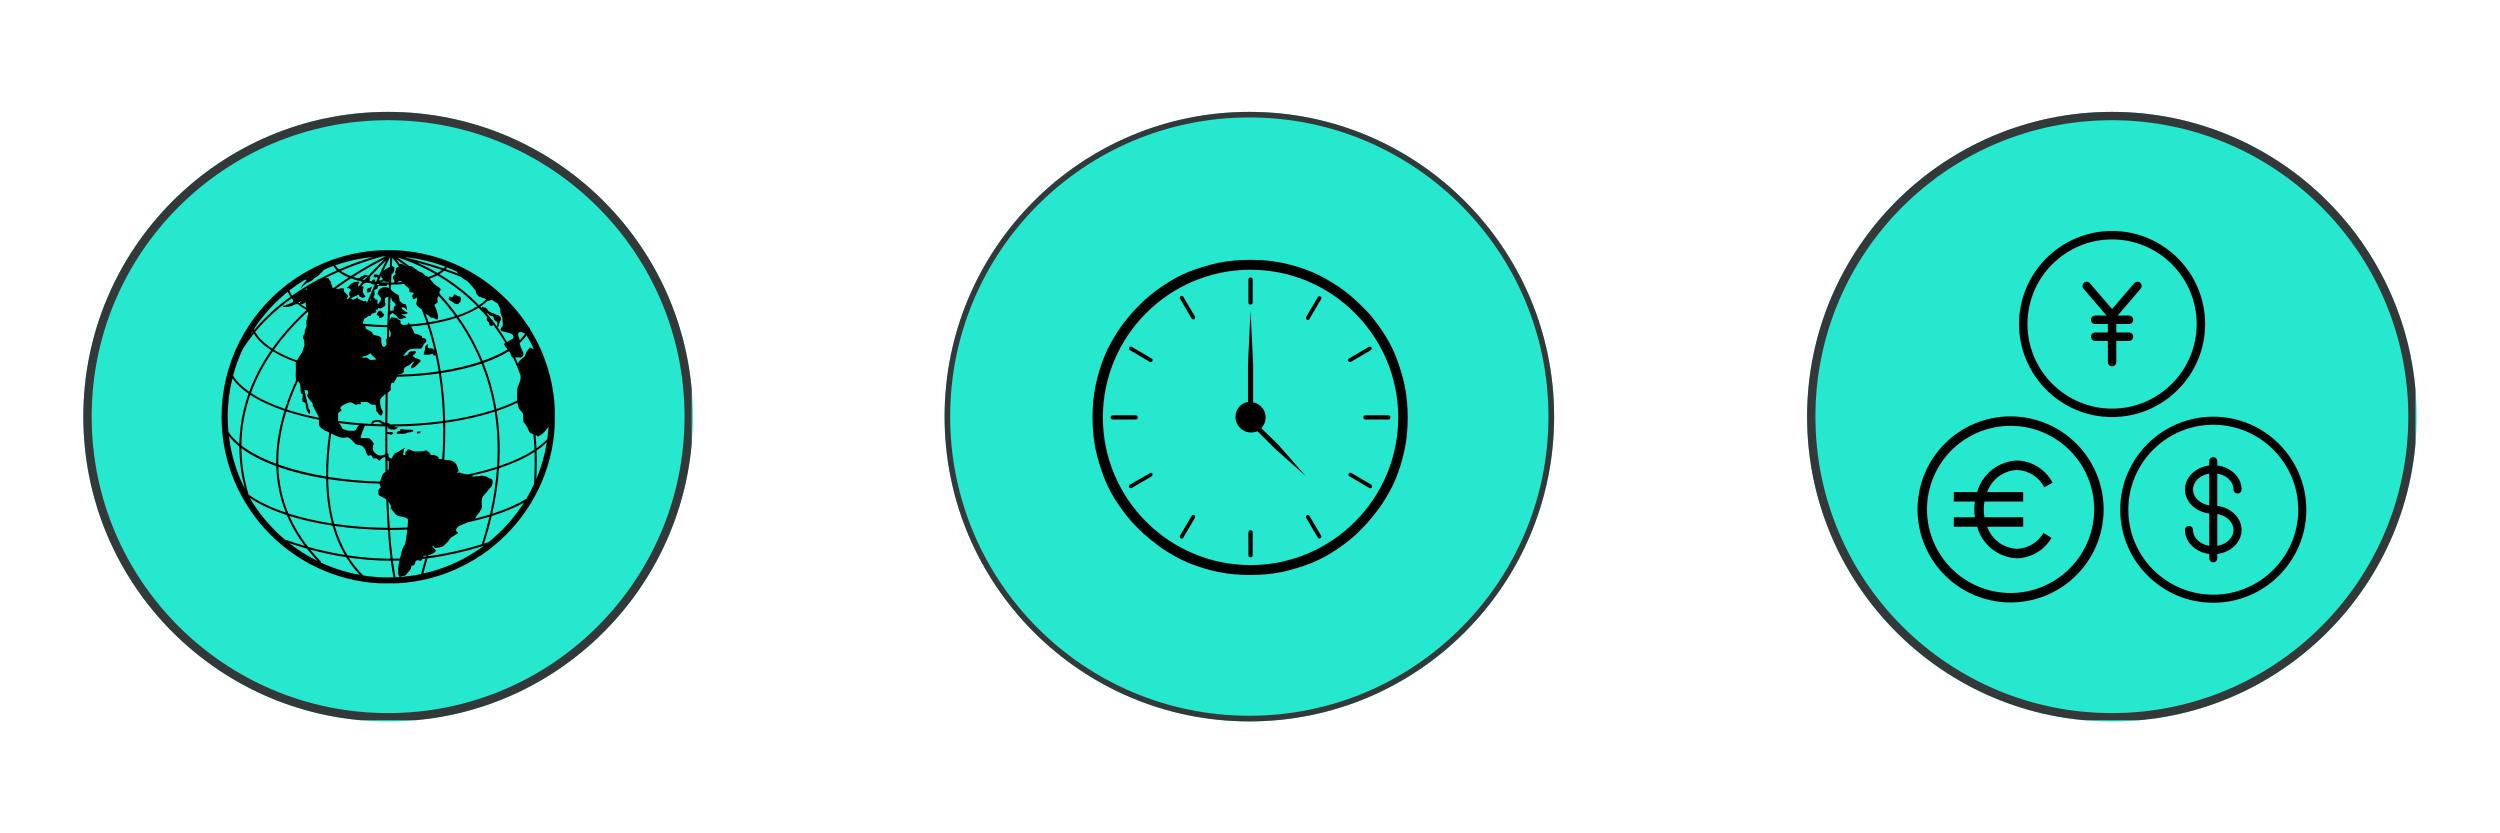
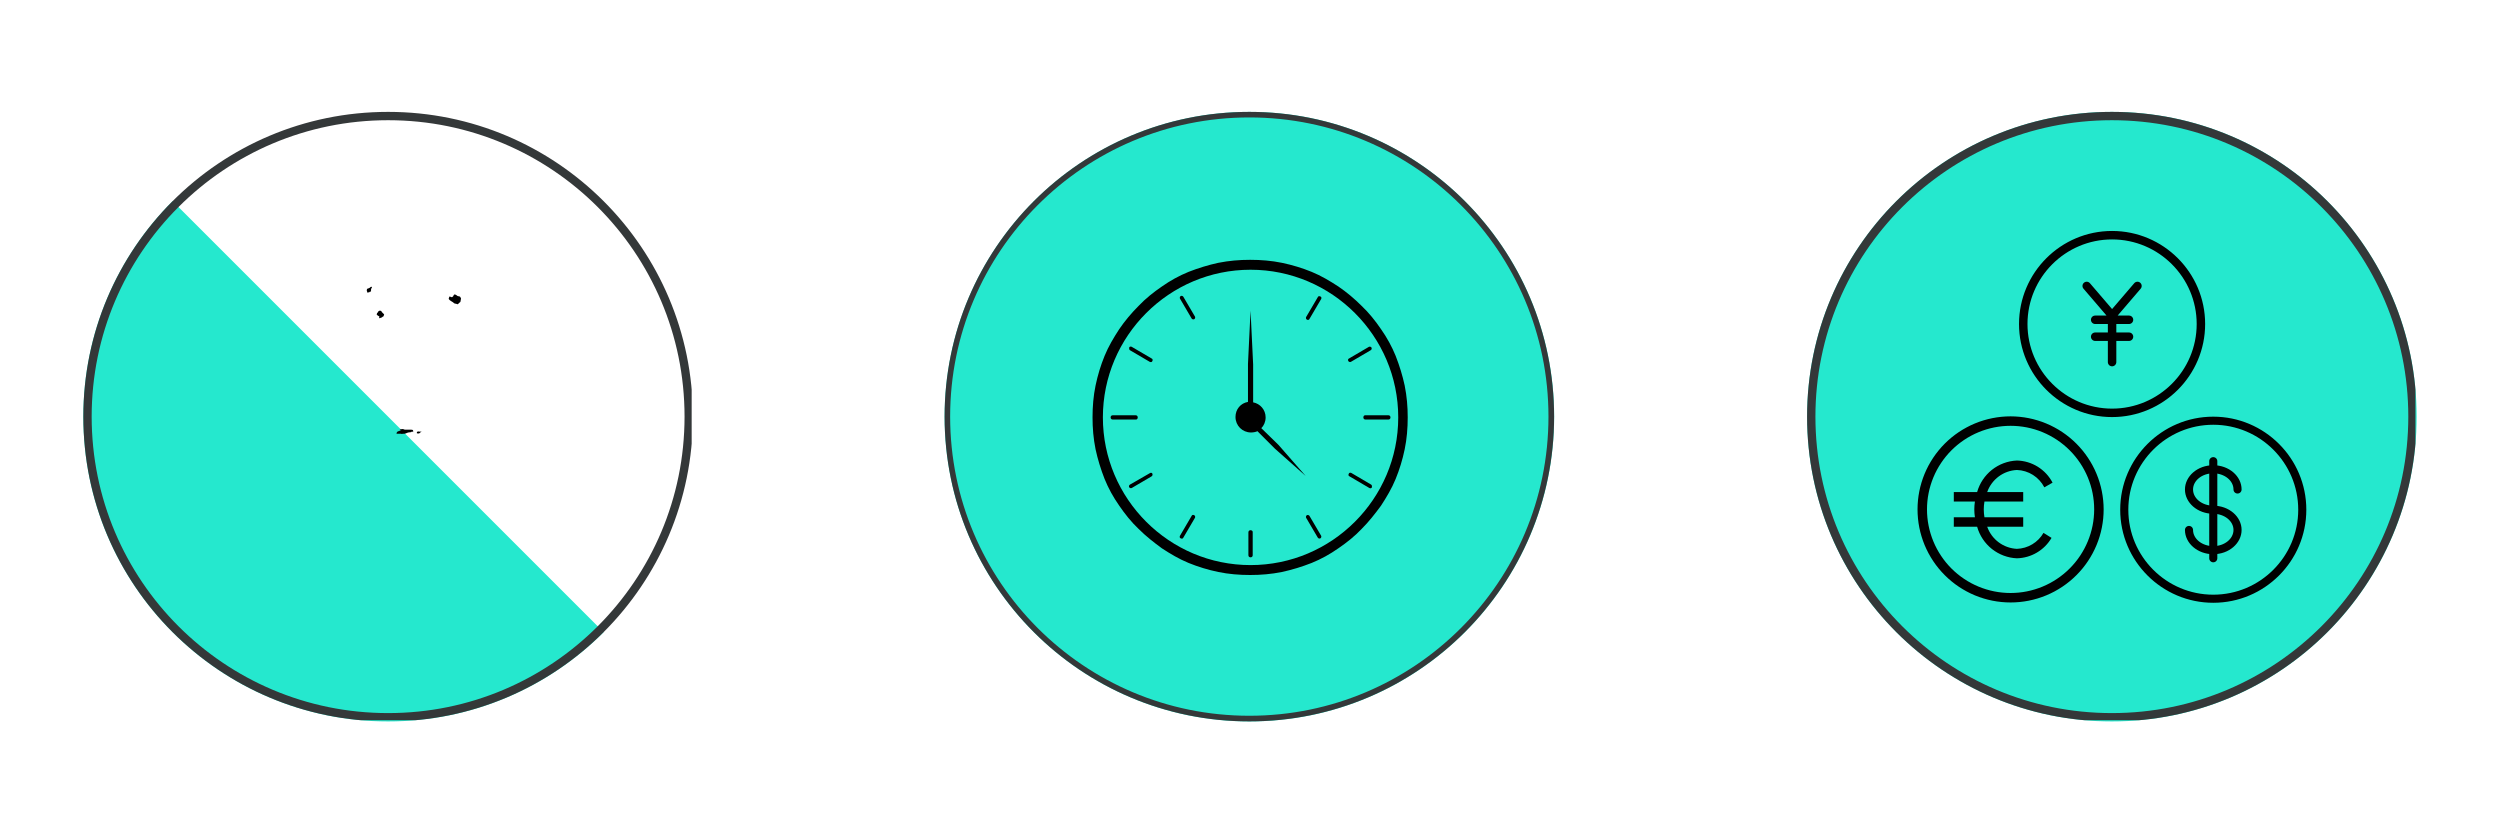
<svg xmlns="http://www.w3.org/2000/svg" width="900" zoomAndPan="magnify" viewBox="0 0 675 225" height="300" preserveAspectRatio="xMidYMid meet" version="1.0">
  <defs>
    <clipPath id="72616218d9">
-       <path d="M 22.5 30.207 L 187.086 30.207 L 187.086 194.793 L 22.5 194.793 Z M 22.5 30.207 " clip-rule="nonzero" />
+       <path d="M 22.5 30.207 L 187.086 194.793 L 22.5 194.793 Z M 22.5 30.207 " clip-rule="nonzero" />
    </clipPath>
    <clipPath id="5cd540b347">
      <path d="M 104.793 30.207 C 59.344 30.207 22.5 67.051 22.5 112.5 C 22.5 157.949 59.344 194.793 104.793 194.793 C 150.242 194.793 187.086 157.949 187.086 112.5 C 187.086 67.051 150.242 30.207 104.793 30.207 Z M 104.793 30.207 " clip-rule="nonzero" />
    </clipPath>
    <clipPath id="f2ad5a76b8">
      <path d="M 22.5 30.207 L 186.75 30.207 L 186.75 194.457 L 22.5 194.457 Z M 22.5 30.207 " clip-rule="nonzero" />
    </clipPath>
    <clipPath id="bf588f6a37">
      <path d="M 104.789 30.207 C 59.344 30.207 22.5 67.051 22.5 112.496 C 22.5 157.945 59.344 194.785 104.789 194.785 C 150.234 194.785 187.078 157.945 187.078 112.496 C 187.078 67.051 150.234 30.207 104.789 30.207 Z M 104.789 30.207 " clip-rule="nonzero" />
    </clipPath>
    <clipPath id="0a624178f7">
      <path d="M 255.039 30.207 L 419.625 30.207 L 419.625 194.793 L 255.039 194.793 Z M 255.039 30.207 " clip-rule="nonzero" />
    </clipPath>
    <clipPath id="b0a18a79f9">
      <path d="M 337.332 30.207 C 291.883 30.207 255.039 67.051 255.039 112.5 C 255.039 157.949 291.883 194.793 337.332 194.793 C 382.781 194.793 419.625 157.949 419.625 112.5 C 419.625 67.051 382.781 30.207 337.332 30.207 Z M 337.332 30.207 " clip-rule="nonzero" />
    </clipPath>
    <clipPath id="28685dd7d8">
      <path d="M 255.039 30.207 L 419.609 30.207 L 419.609 194.777 L 255.039 194.777 Z M 255.039 30.207 " clip-rule="nonzero" />
    </clipPath>
    <clipPath id="bfb249dbd9">
      <path d="M 337.324 30.207 C 291.879 30.207 255.039 67.047 255.039 112.492 C 255.039 157.938 291.879 194.777 337.324 194.777 C 382.77 194.777 419.609 157.938 419.609 112.492 C 419.609 67.047 382.77 30.207 337.324 30.207 Z M 337.324 30.207 " clip-rule="nonzero" />
    </clipPath>
    <clipPath id="6e9cb49c70">
      <path d="M 294.984 70.152 L 380.082 70.152 L 380.082 155.25 L 294.984 155.25 Z M 294.984 70.152 " clip-rule="nonzero" />
    </clipPath>
    <clipPath id="c6ba9dacbe">
      <path d="M 487.914 30.207 L 652.5 30.207 L 652.5 194.793 L 487.914 194.793 Z M 487.914 30.207 " clip-rule="nonzero" />
    </clipPath>
    <clipPath id="f814dc3a95">
      <path d="M 570.207 30.207 C 524.758 30.207 487.914 67.051 487.914 112.5 C 487.914 157.949 524.758 194.793 570.207 194.793 C 615.656 194.793 652.5 157.949 652.5 112.5 C 652.5 67.051 615.656 30.207 570.207 30.207 Z M 570.207 30.207 " clip-rule="nonzero" />
    </clipPath>
    <clipPath id="33e5433d92">
      <path d="M 487.914 30.207 L 652.164 30.207 L 652.164 194.457 L 487.914 194.457 Z M 487.914 30.207 " clip-rule="nonzero" />
    </clipPath>
    <clipPath id="996b675f9e">
      <path d="M 570.203 30.207 C 524.758 30.207 487.914 67.051 487.914 112.496 C 487.914 157.945 524.758 194.785 570.203 194.785 C 615.652 194.785 652.492 157.945 652.492 112.496 C 652.492 67.051 615.652 30.207 570.203 30.207 Z M 570.203 30.207 " clip-rule="nonzero" />
    </clipPath>
    <clipPath id="d5751fec37">
      <path d="M 59.793 67.5 L 149.793 67.5 L 149.793 157.5 L 59.793 157.5 Z M 59.793 67.5 " clip-rule="nonzero" />
    </clipPath>
    <clipPath id="d769e7cc3f">
      <path d="M 572.457 112.5 L 622.707 112.5 L 622.707 162.75 L 572.457 162.75 Z M 572.457 112.5 " clip-rule="nonzero" />
    </clipPath>
    <clipPath id="edb8950c23">
      <path d="M 517.82 112.5 L 568 112.5 L 568 162.75 L 517.82 162.75 Z M 517.82 112.5 " clip-rule="nonzero" />
    </clipPath>
    <clipPath id="32802c67fb">
      <path d="M 545.137 62.359 L 595.387 62.359 L 595.387 112.609 L 545.137 112.609 Z M 545.137 62.359 " clip-rule="nonzero" />
    </clipPath>
  </defs>
  <g clip-path="url(#72616218d9)">
    <g clip-path="url(#5cd540b347)">
      <path fill="#25e8ce" d="M 22.5 30.207 L 187.086 30.207 L 187.086 194.793 L 22.5 194.793 Z M 22.5 30.207 " fill-opacity="1" fill-rule="nonzero" />
    </g>
  </g>
  <g clip-path="url(#f2ad5a76b8)">
    <g clip-path="url(#bf588f6a37)">
      <path stroke-linecap="butt" transform="matrix(0.75, 0, 0, 0.75, 22.5, 30.208)" fill="none" stroke-linejoin="miter" d="M 109.719 -0.001 C 49.125 -0.001 0 49.124 0 109.718 C 0 170.317 49.125 219.436 109.719 219.436 C 170.313 219.436 219.438 170.317 219.438 109.718 C 219.438 49.124 170.313 -0.001 109.719 -0.001 Z M 109.719 -0.001 " stroke="#343839" stroke-width="6" stroke-opacity="1" stroke-miterlimit="4" />
    </g>
  </g>
  <g clip-path="url(#0a624178f7)">
    <g clip-path="url(#b0a18a79f9)">
      <path fill="#25e8ce" d="M 255.039 30.207 L 419.625 30.207 L 419.625 194.793 L 255.039 194.793 Z M 255.039 30.207 " fill-opacity="1" fill-rule="nonzero" />
    </g>
  </g>
  <g clip-path="url(#28685dd7d8)">
    <g clip-path="url(#bfb249dbd9)">
      <path stroke-linecap="butt" transform="matrix(1.077, 0, 0, 1.077, 255.041, 30.208)" fill="none" stroke-linejoin="miter" d="M 76.39 -0.001 C 34.2 -0.001 -0.001 34.2 -0.001 76.39 C -0.001 118.581 34.2 152.782 76.39 152.782 C 118.58 152.782 152.781 118.581 152.781 76.39 C 152.781 34.2 118.58 -0.001 76.39 -0.001 Z M 76.39 -0.001 " stroke="#343839" stroke-width="2.785" stroke-opacity="1" stroke-miterlimit="4" />
    </g>
  </g>
  <g clip-path="url(#6e9cb49c70)">
    <path fill="#000000" d="M 379.266 104.098 C 378.688 101.426 377.871 98.75 376.824 96.078 C 375.781 93.52 374.5 91.195 372.875 88.871 C 371.363 86.66 369.617 84.453 367.641 82.59 C 365.664 80.617 363.574 78.871 361.363 77.359 C 359.039 75.848 356.715 74.453 354.156 73.406 C 351.598 72.363 348.926 71.547 346.137 70.965 C 343.348 70.387 340.441 70.152 337.535 70.152 C 334.629 70.152 331.836 70.387 328.93 70.965 C 326.258 71.547 323.582 72.363 320.91 73.406 C 318.352 74.453 316.027 75.734 313.703 77.359 C 311.492 78.871 309.285 80.617 307.426 82.59 C 305.449 84.566 303.703 86.66 302.191 88.871 C 300.684 91.195 299.285 93.52 298.242 96.078 C 297.195 98.633 296.379 101.309 295.801 104.098 C 295.219 106.887 294.984 109.793 294.984 112.699 C 294.984 115.605 295.219 118.398 295.801 121.305 C 296.379 123.977 297.195 126.652 298.242 129.324 C 299.285 131.883 300.566 134.207 302.191 136.531 C 303.703 138.742 305.449 140.949 307.426 142.809 C 309.402 144.785 311.492 146.414 313.703 148.039 C 316.027 149.551 318.352 150.945 320.91 151.992 C 323.469 153.039 326.141 153.852 328.93 154.434 C 331.723 155.016 334.629 155.25 337.535 155.25 C 340.441 155.25 343.23 155.016 346.137 154.434 C 348.809 153.852 351.484 153.039 354.156 151.992 C 356.715 150.945 359.039 149.668 361.363 148.039 C 363.574 146.531 365.781 144.785 367.641 142.809 C 369.617 140.832 371.246 138.742 372.875 136.531 C 374.383 134.207 375.781 131.883 376.824 129.324 C 377.871 126.766 378.688 124.094 379.266 121.305 C 379.848 118.512 380.082 115.605 380.082 112.699 C 380.082 109.793 379.848 107.004 379.266 104.098 Z M 337.648 152.574 C 315.68 152.574 297.777 134.672 297.777 112.699 C 297.777 90.73 315.68 72.828 337.648 72.828 C 359.621 72.828 377.523 90.73 377.523 112.699 C 377.523 134.672 359.621 152.574 337.648 152.574 Z M 337.648 152.574 " fill-opacity="1" fill-rule="nonzero" />
  </g>
-   <path fill="#000000" d="M 337.648 82.242 C 338 82.242 338.23 82.012 338.23 81.66 L 338.23 75.5 C 338.23 75.152 338 74.918 337.648 74.918 C 337.301 74.918 337.066 75.152 337.066 75.5 L 337.066 81.777 C 337.066 82.012 337.301 82.242 337.648 82.242 Z M 337.648 82.242 " fill-opacity="1" fill-rule="nonzero" />
  <path fill="#000000" d="M 319.516 80.152 C 319.398 79.918 319.051 79.801 318.816 79.918 C 318.586 80.035 318.469 80.383 318.586 80.617 L 321.723 85.965 C 321.84 86.195 322.188 86.312 322.422 86.195 C 322.652 86.078 322.77 85.73 322.652 85.496 Z M 319.516 80.152 " fill-opacity="1" fill-rule="nonzero" />
  <path fill="#000000" d="M 305.098 94.566 L 310.445 97.703 C 310.68 97.82 311.027 97.82 311.145 97.473 C 311.262 97.238 311.262 96.891 310.91 96.773 L 305.562 93.637 C 305.332 93.52 304.984 93.52 304.867 93.867 C 304.867 94.102 304.867 94.449 305.098 94.566 Z M 305.098 94.566 " fill-opacity="1" fill-rule="nonzero" />
  <path fill="#000000" d="M 307.191 112.699 C 307.191 112.352 306.961 112.121 306.609 112.121 L 300.449 112.121 C 300.102 112.121 299.867 112.352 299.867 112.699 C 299.867 113.051 300.102 113.281 300.449 113.281 L 306.727 113.281 C 306.961 113.281 307.191 113.051 307.191 112.699 Z M 307.191 112.699 " fill-opacity="1" fill-rule="nonzero" />
  <path fill="#000000" d="M 310.562 127.695 L 305.098 130.836 C 304.867 130.953 304.75 131.301 304.867 131.531 C 304.984 131.766 305.332 131.883 305.562 131.766 L 310.91 128.625 C 311.145 128.512 311.262 128.16 311.145 127.93 C 311.145 127.695 310.797 127.582 310.562 127.695 Z M 310.562 127.695 " fill-opacity="1" fill-rule="nonzero" />
  <path fill="#000000" d="M 322.422 139.09 C 322.188 138.973 321.84 138.973 321.723 139.32 L 318.586 144.668 C 318.469 144.902 318.469 145.25 318.816 145.367 C 319.051 145.484 319.398 145.484 319.516 145.133 L 322.652 139.785 C 322.77 139.555 322.652 139.207 322.422 139.09 Z M 322.422 139.09 " fill-opacity="1" fill-rule="nonzero" />
  <path fill="#000000" d="M 337.648 143.156 C 337.301 143.156 337.066 143.391 337.066 143.738 L 337.066 149.902 C 337.066 150.25 337.301 150.48 337.648 150.48 C 338 150.48 338.23 150.25 338.23 149.902 L 338.23 143.625 C 338.23 143.391 338 143.156 337.648 143.156 Z M 337.648 143.156 " fill-opacity="1" fill-rule="nonzero" />
  <path fill="#000000" d="M 353.574 139.32 C 353.461 139.09 353.109 138.973 352.879 139.09 C 352.645 139.207 352.531 139.555 352.645 139.785 L 355.785 145.133 C 355.902 145.367 356.25 145.484 356.48 145.367 C 356.715 145.25 356.832 144.902 356.715 144.668 Z M 353.574 139.32 " fill-opacity="1" fill-rule="nonzero" />
  <path fill="#000000" d="M 370.199 130.836 L 364.852 127.695 C 364.621 127.582 364.27 127.582 364.156 127.93 C 364.039 128.16 364.039 128.512 364.387 128.625 L 369.734 131.766 C 369.969 131.883 370.316 131.883 370.434 131.531 C 370.434 131.301 370.434 130.953 370.199 130.836 Z M 370.199 130.836 " fill-opacity="1" fill-rule="nonzero" />
  <path fill="#000000" d="M 368.105 112.699 C 368.105 113.051 368.34 113.281 368.688 113.281 L 374.848 113.281 C 375.199 113.281 375.43 113.051 375.43 112.699 C 375.43 112.352 375.199 112.121 374.848 112.121 L 368.57 112.121 C 368.34 112.121 368.105 112.352 368.105 112.699 Z M 368.105 112.699 " fill-opacity="1" fill-rule="nonzero" />
  <path fill="#000000" d="M 364.039 97.473 C 364.156 97.703 364.504 97.82 364.734 97.703 L 370.082 94.566 C 370.316 94.449 370.434 94.102 370.316 93.867 C 370.199 93.637 369.852 93.52 369.617 93.637 L 364.27 96.773 C 363.922 96.891 363.922 97.238 364.039 97.473 Z M 364.039 97.473 " fill-opacity="1" fill-rule="nonzero" />
  <path fill="#000000" d="M 352.879 86.312 C 353.109 86.43 353.461 86.43 353.574 86.078 L 356.715 80.73 C 356.832 80.5 356.832 80.152 356.48 80.035 C 356.25 79.918 355.902 79.918 355.785 80.266 L 352.645 85.613 C 352.531 85.848 352.645 86.195 352.879 86.312 Z M 352.879 86.312 " fill-opacity="1" fill-rule="nonzero" />
  <path fill="#000000" d="M 340.555 115.605 C 341.254 114.91 341.719 113.863 341.719 112.699 C 341.719 110.609 340.207 108.98 338.348 108.633 L 338.348 98.402 L 337.648 83.871 L 336.953 98.285 L 336.953 108.516 C 334.977 108.863 333.582 110.492 333.582 112.586 C 333.582 114.91 335.441 116.77 337.766 116.77 C 338.348 116.77 339.043 116.652 339.508 116.422 L 344.277 121.188 L 352.531 128.512 L 345.207 120.141 Z M 340.555 115.605 " fill-opacity="1" fill-rule="nonzero" />
  <g clip-path="url(#c6ba9dacbe)">
    <g clip-path="url(#f814dc3a95)">
      <path fill="#25e8ce" d="M 487.914 30.207 L 652.5 30.207 L 652.5 194.793 L 487.914 194.793 Z M 487.914 30.207 " fill-opacity="1" fill-rule="nonzero" />
    </g>
  </g>
  <g clip-path="url(#33e5433d92)">
    <g clip-path="url(#996b675f9e)">
      <path stroke-linecap="butt" transform="matrix(0.75, 0, 0, 0.75, 487.916, 30.208)" fill="none" stroke-linejoin="miter" d="M 109.717 -0.001 C 49.123 -0.001 -0.002 49.124 -0.002 109.718 C -0.002 170.317 49.123 219.436 109.717 219.436 C 170.315 219.436 219.435 170.317 219.435 109.718 C 219.435 49.124 170.315 -0.001 109.717 -0.001 Z M 109.717 -0.001 " stroke="#343839" stroke-width="6" stroke-opacity="1" stroke-miterlimit="4" />
    </g>
  </g>
  <g clip-path="url(#d5751fec37)">
-     <path fill="#000000" d="M 143.07 88.82 C 143.074 88.809 143.078 88.805 143.082 88.797 C 143.137 88.656 143.062 88.496 142.918 88.441 C 142.891 88.43 142.863 88.445 142.832 88.445 C 134.836 75.883 120.801 67.527 104.84 67.527 C 94.602 67.527 85.16 70.969 77.586 76.746 C 77.5 76.762 77.438 76.816 77.398 76.895 C 66.719 85.133 59.82 98.047 59.82 112.551 C 59.82 137.371 80.016 157.566 104.84 157.566 C 129.66 157.566 149.855 137.371 149.855 112.551 C 149.855 103.844 147.367 95.715 143.07 88.82 Z M 142.09 134.703 C 139.523 136.246 136.422 137.594 132.902 138.719 C 133.879 134.395 134.473 130.301 134.742 126.426 C 138.473 125.191 141.715 123.707 144.32 122.027 C 144.418 125.094 144.344 128.039 144.152 130.805 C 143.531 132.141 142.844 133.441 142.09 134.703 Z M 86.598 151.555 C 85.578 150.523 84.633 149.465 83.75 148.387 C 86.547 149.148 89.832 149.883 93.473 150.445 C 94.512 152.133 95.719 153.73 97.125 155.203 C 93.441 154.539 89.922 153.414 86.621 151.883 C 86.68 151.773 86.684 151.645 86.598 151.555 Z M 85.754 151.469 C 83.027 150.125 80.465 148.5 78.098 146.637 C 79.418 147.102 81.023 147.617 82.852 148.137 C 83.746 149.27 84.711 150.383 85.754 151.469 Z M 83.176 147.652 C 81.098 144.996 79.422 142.215 78.145 139.305 C 81.664 140.41 85.598 141.289 89.785 141.926 C 90.574 144.711 91.66 147.363 93.098 149.824 C 89.344 149.23 85.992 148.445 83.176 147.652 Z M 64.625 120.57 C 64.629 124.199 65.09 128.031 66.129 132.047 C 63.906 127.648 62.41 122.824 61.801 117.734 C 62.555 118.723 63.504 119.668 64.625 120.57 Z M 67.109 133.527 C 65.812 129.125 65.227 124.953 65.188 121.008 C 67.637 122.848 70.828 124.484 74.594 125.859 C 74.719 130.242 75.574 134.426 77.156 138.395 C 73.156 137.047 69.727 135.41 67.109 133.527 Z M 67.574 106.609 C 70.062 108.238 73.184 109.684 76.781 110.906 C 75.523 115.016 74.719 119.238 74.59 123.492 C 74.57 124.066 74.57 124.637 74.578 125.203 C 70.777 123.793 67.582 122.133 65.18 120.273 C 65.215 115.348 66.109 110.789 67.574 106.609 Z M 65.523 94.297 C 66.457 92.805 67.473 91.398 68.547 90.066 C 69.508 91.684 71.098 93.191 73.199 94.551 C 70.875 97.902 68.812 101.648 67.293 105.773 C 65.379 104.438 63.895 102.988 62.926 101.449 C 63.582 98.969 64.457 96.578 65.523 94.297 Z M 67.625 90.324 C 67.809 90.02 68.004 89.719 68.195 89.414 C 68.215 89.457 68.238 89.504 68.258 89.547 C 68.047 89.805 67.832 90.062 67.625 90.324 Z M 82.238 75.559 C 82.312 75.547 82.41 75.539 82.57 75.531 C 82.953 75.512 82.625 75.688 82.57 75.824 C 82.52 75.965 82.156 76.414 81.93 76.621 C 81.707 76.828 81.551 76.969 81.395 77.469 C 81.242 77.969 81.395 77.848 81.551 77.555 C 81.707 77.262 82.035 77.02 82.605 76.586 C 83.176 76.156 82.988 76.379 83.281 76.242 C 83.574 76.102 83.801 75.965 84.18 75.758 C 84.562 75.547 84.371 75.617 84.648 75.305 C 84.922 74.996 85.098 75.031 85.426 74.77 C 85.754 74.512 85.926 74.477 86.062 74.34 C 86.203 74.199 86.273 74.148 86.43 73.922 C 86.586 73.699 86.793 73.664 86.984 73.387 C 87.172 73.109 87.277 73.109 87.434 72.902 C 87.453 72.875 87.457 72.855 87.469 72.832 C 88.309 72.465 89.156 72.113 90.023 71.797 C 90.246 72.215 90.562 72.617 90.969 73 C 89.391 73.703 87.742 74.496 86.062 75.395 C 86.012 75.402 85.957 75.414 85.895 75.426 C 85.742 75.453 85.812 75.445 85.691 75.586 C 85.066 75.926 84.438 76.277 83.805 76.645 C 83.672 76.684 83.535 76.812 83.332 76.883 C 83.125 76.949 83.09 77.02 82.883 77.156 C 82.867 77.168 82.875 77.188 82.863 77.203 C 81.523 78.004 80.184 78.867 78.852 79.805 C 78.539 79.352 78.309 78.887 78.152 78.414 C 79.457 77.391 80.82 76.434 82.238 75.559 Z M 82.914 77.812 C 82.934 77.918 82.949 78.02 82.918 78.09 C 82.812 78.332 82.918 78.09 82.676 78.125 C 82.473 78.152 82.402 78.211 82.141 78.289 C 82.398 78.129 82.656 77.969 82.914 77.812 Z M 124.672 74.855 C 124.934 75.121 125.184 75.355 125.363 75.426 C 125.711 75.566 125.984 75.773 126.297 76.016 C 126.609 76.258 128.41 78.438 128.41 78.438 C 128.41 78.438 128.512 79.891 129.652 80.199 C 130.438 80.414 130.945 80.629 131.277 80.82 C 130.738 81.371 130.09 81.902 129.34 82.406 C 128.621 81.672 127.902 80.977 127.191 80.332 C 124.309 77.711 121.371 75.652 118.648 74.023 C 119.137 73.73 119.57 73.418 119.938 73.09 C 121.547 73.637 123.152 74.227 124.672 74.855 Z M 132.422 81.066 C 133.043 80.895 133.012 81.102 133.734 81.551 C 134.461 82 134.359 81.793 134.668 82.59 C 134.98 83.387 135.051 82.832 135.051 83.867 C 135.051 84.906 135.773 85.562 135.672 86.254 C 135.57 86.949 135.969 87.398 135.684 87.984 C 135.395 88.574 134.945 88.781 135.227 89.129 C 135.5 89.473 135.363 89.402 136.02 89.543 C 136.676 89.68 137.957 89.992 138.305 90.27 C 138.648 90.543 138.754 91.031 138.578 91.27 C 138.406 91.512 138.266 91.477 137.402 92.066 C 137.219 92.191 137.062 92.277 136.914 92.352 C 136.082 90.934 135.215 89.598 134.324 88.352 C 134.516 88.238 134.688 88.09 134.75 87.895 C 134.82 87.688 134.613 87.824 134.75 87.457 C 134.891 87.086 134.773 87.387 134.891 87.086 C 135.004 86.785 135.027 86.648 135.027 86.648 C 135.027 86.648 135.211 86.484 135.258 86.395 C 135.305 86.301 135.324 86.258 135.258 85.957 C 135.188 85.656 135.258 85.746 135.051 85.52 C 134.84 85.289 134.727 85.195 134.543 85.125 C 134.359 85.059 134.266 85.012 134.148 84.988 C 134.035 84.965 134.035 85.059 133.828 84.918 C 133.621 84.781 133.562 84.711 133.316 84.641 C 133.066 84.574 133.09 84.598 132.789 84.457 C 132.488 84.32 132.375 84.25 132.258 84.203 C 132.145 84.156 132.465 84.434 132.145 84.156 C 131.82 83.879 131.914 83.996 131.82 83.879 C 131.727 83.766 131.797 83.949 131.59 83.605 C 131.383 83.258 131.383 83.258 131.383 83.258 L 131.082 83.098 C 131.082 83.098 131.176 82.961 130.945 83.004 C 130.848 83.023 130.738 83.098 130.598 83.004 C 130.461 82.914 130.391 82.68 130.32 82.773 C 130.262 82.855 130.016 82.926 130.078 83.184 C 129.953 83.051 129.832 82.918 129.707 82.789 C 130.48 82.266 131.145 81.719 131.703 81.145 C 131.863 81.289 131.879 81.219 132.422 81.066 Z M 139.965 90.719 C 139.824 90.406 139.824 89.68 140.449 89.645 C 140.887 89.621 141.473 89.918 141.785 90.098 C 141.375 90.723 140.867 91.328 140.27 91.914 C 140.223 91.129 140.094 91.012 139.965 90.719 Z M 140.559 101.418 C 140.598 101.812 140.516 102.266 140.516 102.551 C 140.516 102.863 140.172 103.242 140.031 103.898 C 139.895 104.555 139.617 104.211 139.617 105.527 C 139.617 106.18 139.574 107.176 139.648 108.152 C 137.945 108.98 136.062 109.75 134.016 110.441 C 133.238 105.844 132.016 101.703 130.539 98.008 C 133.188 97.082 135.508 96.008 137.43 94.812 C 137.637 95.09 137.801 95.363 137.887 95.699 C 137.992 96.117 138.129 96.359 138.375 96.496 C 138.426 96.527 138.477 96.539 138.527 96.543 C 139.289 98.152 139.969 99.781 140.559 101.418 Z M 119.395 124.047 C 119.324 124.02 119.262 124 119.176 123.965 C 118.586 123.723 118.449 124.137 118.449 123.828 C 118.449 123.512 118.449 123.621 118.273 123.379 C 118.098 123.133 117.789 123.066 117.34 122.891 C 116.891 122.719 117.062 122.855 116.891 122.855 C 116.715 122.855 116.508 122.961 116.129 122.648 C 115.746 122.34 116.129 122.648 116.094 122.547 C 116.059 122.441 116.266 122.234 116.266 122.234 C 116.266 122.234 116.266 122.234 116.059 122.234 C 115.852 122.234 115.781 122.098 115.645 121.957 C 115.508 121.816 115.266 121.609 114.953 121.609 C 114.641 121.609 114.777 121.68 114.504 121.785 C 114.227 121.887 113.223 121.887 113.223 121.887 C 113.223 121.887 112.879 121.887 112.602 121.887 C 112.324 121.887 112.391 121.887 112.148 121.887 C 111.906 121.887 111.457 121.785 111.457 121.785 C 111.457 121.785 111.25 121.645 110.871 121.508 C 110.492 121.371 110.695 121.301 110.352 121.266 C 110.004 121.23 110.039 121.508 109.867 121.75 C 109.695 121.992 109.867 121.75 109.625 121.887 C 109.383 122.027 109.449 122.27 109.488 122.371 C 109.52 122.477 109.488 122.789 109.488 122.789 C 109.488 122.789 109.141 122.926 108.934 122.82 C 108.723 122.719 109.035 121.926 109.035 121.645 C 109.035 121.371 109.035 121.645 109.07 121.402 C 109.105 121.16 109.383 121.059 109.348 120.953 C 109.312 120.848 108.793 121.23 108.656 121.266 C 108.516 121.301 108.102 121.578 107.582 121.957 C 107.062 122.34 107.27 122.129 106.992 122.199 C 106.719 122.27 106.719 122.27 106.477 122.613 C 106.234 122.957 106.34 122.855 106.234 122.926 C 106.129 122.992 105.75 123.824 105.75 123.824 L 105.301 123.688 C 105.301 123.688 105.301 123.688 105.023 123.41 C 104.746 123.133 105.023 122.648 104.84 122.441 C 104.797 122.398 104.707 122.398 104.59 122.418 C 104.578 120.648 104.57 118.871 104.574 117.082 C 104.633 117.105 104.707 117.129 104.84 117.164 C 105.301 117.289 105.023 117.25 105.301 117.289 C 105.578 117.324 105.438 117.562 105.816 117.289 C 106.199 117.012 106.199 117.184 106.199 117.012 C 106.199 116.836 105.75 116.523 105.457 116.664 C 105.094 116.836 104.676 116.562 104.574 116.664 C 104.574 116.156 104.578 115.648 104.578 115.141 C 104.656 115.141 104.734 115.141 104.809 115.141 C 104.773 115.191 104.734 115.238 104.84 115.316 C 105.023 115.453 104.27 115.352 104.852 115.66 C 105.438 115.973 105.402 115.973 105.816 115.938 C 106.234 115.902 106.23 116.109 106.613 115.957 C 106.992 115.801 107.34 115.59 107.34 115.59 C 107.34 115.59 107.789 115.523 107.168 115.352 C 106.715 115.223 106.414 115.223 106.148 115.145 C 110.836 115.117 115.375 114.797 119.648 114.223 C 119.707 117.309 119.633 120.586 119.395 124.047 Z M 99.695 118.324 C 99.418 118.258 97.863 118.258 97.516 118.258 C 97.172 118.258 97.586 117.426 97.621 117.254 C 97.656 117.082 97.758 116.77 97.828 116.562 C 97.898 116.355 98 116.184 98.105 115.938 C 98.211 115.699 98.172 115.73 98.281 115.492 C 98.383 115.246 98.453 115.18 98.484 115.004 C 98.492 114.973 98.5 114.945 98.504 114.922 C 100.316 115.039 102.16 115.113 104.027 115.137 C 104.016 117.633 104.023 120.129 104.043 122.605 C 103.691 122.75 103.324 122.926 103.156 122.961 C 102.812 123.031 102.602 122.996 102.359 122.961 C 102.117 122.926 101.633 122.648 101.496 122.512 C 101.359 122.371 101.152 122.199 101.152 122.199 C 101.152 122.199 100.941 121.887 100.84 121.75 C 100.734 121.609 100.77 121.543 100.703 121.438 C 100.633 121.336 100.734 120.609 100.734 120.367 C 100.734 120.125 100.977 119.918 100.941 119.777 C 100.906 119.641 99.973 118.395 99.695 118.324 Z M 95.961 116.145 C 95.785 116.285 95.578 116.316 95.129 116.316 C 94.68 116.316 94.402 116.316 94.125 116.285 C 93.852 116.25 93.746 116.215 93.57 116.145 C 93.398 116.078 92.809 116.008 92.43 115.699 C 92.051 115.387 92.43 115.699 92.293 115.352 C 92.152 115.004 92.051 114.863 91.773 114.59 C 91.648 114.465 91.547 114.344 91.461 114.227 C 93.273 114.469 95.133 114.668 97.031 114.816 C 96.805 114.922 96.93 114.969 96.723 115.07 C 96.441 115.211 96.512 115.348 96.133 116.008 C 95.75 116.664 96.133 116.008 95.961 116.145 Z M 134.289 88.242 C 134.289 88.242 134.273 88.254 134.266 88.27 C 133.879 87.738 133.492 87.219 133.102 86.719 C 133.07 86.57 133.051 86.512 132.887 86.441 C 132.375 85.793 131.855 85.168 131.34 84.574 C 131.641 84.656 131.66 84.613 131.797 84.711 C 131.961 84.824 132.008 85.078 132.168 85.172 C 132.332 85.266 132.605 85.266 132.84 85.309 C 133.07 85.355 133.07 85.426 133.16 85.52 C 133.254 85.609 133.309 85.816 133.316 85.887 C 133.32 85.957 133.371 86.176 133.438 86.25 C 133.508 86.324 133.438 86.395 133.621 86.555 C 133.805 86.719 133.758 86.734 134.016 86.797 C 134.27 86.855 134.27 86.855 134.27 86.855 C 134.27 86.855 134.316 86.926 134.27 87.203 C 134.219 87.48 134.289 88.242 134.289 88.242 Z M 131.594 85.719 C 131.465 85.914 131.328 86.109 131.43 86.25 C 131.57 86.441 131.453 86.578 131.707 86.766 C 131.961 86.949 131.918 86.949 132.027 87.086 C 132.145 87.227 131.938 87.457 132.168 87.688 C 132.398 87.918 132.375 88.172 132.695 88.035 C 133.02 87.895 132.84 88.172 133.031 87.758 C 133.059 87.699 133.09 87.66 133.113 87.625 C 134.34 89.242 135.445 90.902 136.438 92.594 C 136.207 92.711 136.105 92.805 136.156 93.035 C 136.238 93.391 136.723 93.953 137.059 94.348 C 135.18 95.504 132.902 96.543 130.312 97.449 C 128.711 93.547 126.836 90.156 124.93 87.27 C 124.559 86.707 124.18 86.16 123.801 85.625 C 125.906 84.898 127.734 84.047 129.238 83.102 C 130.062 83.957 130.852 84.832 131.594 85.719 Z M 98.336 114.359 C 98.336 114.359 98.332 114.359 98.328 114.359 C 95.918 114.199 93.562 113.961 91.289 113.652 C 91.289 113.637 91.289 113.629 91.289 113.586 C 91.289 113.48 91.289 113.102 91.289 112.758 C 91.289 112.41 91.359 112.199 91.289 111.855 C 91.219 111.512 91.426 111.547 91.496 111.371 C 91.566 111.199 91.672 111.27 92.051 110.992 C 92.43 110.715 92.051 110.473 91.98 110.367 C 91.914 110.266 91.945 110.16 91.945 109.988 C 91.945 109.812 92.121 109.852 92.121 109.746 C 92.121 109.641 93.297 109.02 93.918 108.812 C 94.543 108.605 94.16 108.676 94.543 108.641 C 94.922 108.605 94.992 108.777 95.762 109.16 C 96.527 109.539 96.133 109.191 96.41 109.16 C 96.688 109.121 96.895 109.16 97.137 109.16 C 97.379 109.16 97.48 109.02 97.516 108.914 C 97.551 108.812 97.309 108.672 97.309 108.57 C 97.309 108.465 97.758 108.535 97.965 108.535 C 98.172 108.535 98.449 108.535 98.828 108.535 C 99.211 108.535 99.383 108.57 99.559 108.742 C 99.73 108.918 99.867 109.02 100.281 109.23 C 100.699 109.438 100.559 109.262 100.801 109.262 C 101.043 109.262 101.043 109.262 101.285 109.262 C 101.527 109.262 101.422 109.539 101.461 109.852 C 101.492 110.16 101.598 110.371 101.598 110.371 C 101.598 110.371 101.598 110.371 101.598 110.785 C 101.598 111.199 101.699 111.098 101.805 111.164 C 101.91 111.23 102.43 112.238 102.844 112.168 C 103.258 112.098 103.051 112.031 103.191 111.82 C 103.328 111.613 103.363 111.027 103.363 111.027 C 103.363 111.027 103.121 110.715 103.051 110.574 C 102.98 110.438 102.844 109.988 102.809 109.781 C 102.773 109.57 102.738 109.262 102.672 109.156 C 102.602 109.055 102.672 108.57 102.637 108.188 C 102.602 107.809 102.773 107.773 102.812 107.637 C 102.844 107.496 103.121 107.289 103.191 107.184 C 103.258 107.082 103.57 106.875 103.707 106.664 C 103.801 106.531 103.953 106.449 104.117 106.367 C 104.078 108.949 104.047 111.566 104.031 114.199 C 103.723 114.059 103.262 113.82 103.262 113.82 C 103.262 113.82 102.914 113.516 102.637 113.449 C 102.359 113.379 101.98 113.449 101.633 113.449 C 101.289 113.449 100.527 113.57 100.422 113.82 C 100.32 114.07 100.18 114.383 100.18 114.383 C 100.18 114.383 100.32 114.383 100.527 114.383 C 100.734 114.383 100.734 114.277 100.941 114.207 C 101.152 114.141 101.117 113.797 101.391 113.898 C 101.668 114 102.051 113.762 102.293 113.898 C 102.531 114.035 102.914 114.383 102.914 114.383 C 102.914 114.383 102.984 114.207 103.09 114.383 C 103.125 114.445 103.23 114.508 103.352 114.57 C 101.656 114.539 99.984 114.465 98.336 114.359 Z M 95.012 80.34 C 95.578 80.27 95.512 80.062 96.062 79.891 C 96.617 79.719 96.652 79.477 96.895 79.613 C 97.137 79.75 96.824 80.027 97.168 80.098 C 97.516 80.168 97.586 80.469 97.965 80.367 C 98.348 80.27 98.035 80.512 98.348 80.27 C 98.656 80.027 98.762 80.375 98.656 80.027 C 98.555 79.684 98.172 79.477 98.105 79.164 C 98.035 78.852 97.898 79.152 97.965 78.727 C 98.035 78.301 98 78.23 98.07 78.023 C 98.137 77.812 98.137 77.746 98.137 77.539 C 98.137 77.328 98.242 77.398 97.688 77.328 C 97.652 77.324 97.617 77.328 97.582 77.328 C 97.824 77.047 98.062 76.781 98.301 76.52 C 98.816 76.375 98.367 76.496 98.863 76.363 C 98.992 76.328 99.066 76.316 99.109 76.316 C 99.129 76.32 99.148 76.324 99.172 76.328 C 99.18 76.336 99.188 76.336 99.199 76.332 C 99.512 76.387 99.836 76.43 100.156 76.477 C 100.141 76.551 100.234 76.523 100.34 76.629 C 100.457 76.742 100.18 76.707 100.457 76.742 C 100.73 76.777 100.422 76.742 100.73 76.777 C 101.043 76.812 100.977 76.949 101.184 76.777 C 101.207 76.758 101.223 76.746 101.238 76.73 C 100.828 77.652 100.387 78.664 99.934 79.719 C 99.777 79.895 99.805 79.871 99.855 79.91 C 99.59 80.527 99.324 81.172 99.051 81.828 C 98.926 81.836 99.004 81.688 99.004 81.688 C 99.004 81.688 99.004 81.344 98.797 81.238 C 98.59 81.137 98.797 81.238 98.484 81.309 C 98.172 81.379 98.277 81.344 98.105 81.273 C 97.93 81.203 97.656 81.137 97.344 80.961 C 97.031 80.789 97.137 80.895 96.93 80.789 C 96.723 80.684 96.688 80.613 96.512 80.371 C 96.34 80.133 96.102 80.617 95.996 80.684 C 95.891 80.754 95.129 80.961 95.129 80.961 C 95.129 80.961 95.129 80.961 95.129 80.824 C 95.129 80.688 94.887 80.688 94.887 80.688 C 94.887 80.688 94.812 80.703 94.703 80.719 C 94.805 80.594 94.91 80.465 95.012 80.34 Z M 102.949 74.633 C 102.914 74.945 103.121 75.047 103.223 75.066 C 103.328 75.082 103.328 75.43 103.328 75.43 C 103.328 75.43 102.602 75.844 102.531 75.738 C 102.508 75.699 102.434 75.652 102.355 75.605 C 102.543 75.191 102.727 74.797 102.902 74.418 C 102.93 74.492 102.957 74.562 102.949 74.633 Z M 106.094 73.766 C 106.199 73.699 106.441 73.074 106.477 72.902 C 106.512 72.73 106.477 72.453 106.477 72.246 C 106.477 72.039 106.164 71.969 105.922 71.898 C 105.879 71.887 105.84 71.891 105.805 71.895 C 105.855 70.875 105.895 70.09 105.922 69.578 C 106.309 70.043 106.938 70.828 107.711 71.938 C 107.617 71.996 107.52 72.066 107.465 72.117 C 107.398 72.188 106.984 72.305 106.957 72.395 C 106.938 72.488 106.867 72.695 106.867 72.695 C 106.867 72.695 107.051 72.879 106.867 72.996 C 106.684 73.109 106.613 73.617 106.703 73.711 C 106.797 73.801 106.867 73.848 106.82 73.965 C 106.773 74.078 106.5 74.332 106.43 74.379 C 106.359 74.426 106.105 74.633 106.082 74.816 C 106.059 75 106.176 75.277 106.246 75.441 C 106.312 75.602 106.473 75.395 106.449 75.785 C 106.441 75.977 106.465 76.156 106.543 76.277 C 106.227 76.285 105.914 76.293 105.598 76.293 C 105.633 75.484 105.668 74.738 105.699 74.043 C 105.801 73.945 106.012 73.824 106.094 73.766 Z M 105.457 90.582 C 105.512 90.84 105.289 90.965 105.031 91.078 C 105.055 90.406 105.074 89.738 105.098 89.082 C 105.316 89.203 105.277 89.266 105.457 89.75 C 105.645 90.27 105.367 90.199 105.457 90.582 Z M 102.117 76.121 C 102.137 76.133 102.148 76.137 102.164 76.145 C 102.145 76.141 102.129 76.141 102.113 76.137 C 102.113 76.133 102.117 76.125 102.117 76.121 Z M 105.016 76.84 C 105.004 77.152 104.992 77.473 104.977 77.801 C 104.93 77.773 104.887 77.742 104.84 77.711 C 104.621 77.57 104.086 77.535 103.676 77.535 C 103.258 77.535 102.707 77.949 102.43 78.125 C 102.152 78.301 102.43 78.125 102.051 78.988 C 101.668 79.855 102.152 79.266 102.223 79.613 C 102.289 79.957 102.223 79.613 102.289 79.785 C 102.359 79.957 102.637 80.062 102.812 80.406 C 102.984 80.754 102.844 80.648 102.812 80.961 C 102.777 81.273 102.672 81.344 102.465 81.652 C 102.254 81.965 102.328 81.895 102.051 82 C 101.77 82.102 101.875 81.965 101.875 81.965 C 101.875 81.965 101.945 81.203 101.91 81.102 C 101.875 80.996 101.91 80.754 101.77 80.82 C 101.633 80.891 101.461 81.031 101.359 80.855 C 101.254 80.684 101.289 80.613 101.289 80.613 C 101.289 80.613 100.941 80.406 100.875 80.305 C 100.805 80.199 100.941 79.992 100.941 79.992 C 100.941 79.992 101.152 79.68 101.152 79.578 C 101.152 79.473 101.152 79.23 101.152 79.23 L 101.082 78.781 L 101.082 78.461 C 101.109 78.402 101.133 78.34 101.16 78.281 L 101.395 78.125 L 101.914 77.918 L 102.016 77.465 L 102.223 77.156 C 102.223 77.156 103.09 77.191 103.227 77.191 C 103.363 77.191 104.16 77.227 104.301 77.227 C 104.43 77.227 104.496 76.879 104.504 76.828 C 104.672 76.832 104.844 76.836 105.016 76.84 Z M 105.457 80.305 C 105.609 80.375 105.68 80.617 105.816 81 C 105.957 81.379 105.887 81.309 105.992 81.309 C 106.094 81.309 106.305 81.551 106.305 81.551 C 106.305 81.551 106.82 82 106.82 82.277 C 106.82 82.551 106.719 82.555 106.547 82.691 C 106.371 82.832 106.305 83.039 106.27 83.246 C 106.234 83.453 106.406 83.797 106.199 83.832 C 105.992 83.867 105.992 83.867 105.457 83.867 C 105.387 83.867 105.328 83.871 105.285 83.879 C 105.328 82.621 105.379 81.422 105.426 80.289 C 105.434 80.293 105.449 80.301 105.457 80.305 Z M 97.973 87.398 C 97.969 87.363 97.965 87.344 97.965 87.293 C 97.965 86.949 98.141 86.742 98.242 86.359 C 98.348 85.98 98.449 86.117 99.176 85.562 C 99.902 85.012 99.59 85.391 99.867 85.32 C 100.145 85.254 100.078 85.289 100.25 84.906 C 100.422 84.527 100.699 84.699 101.113 84.492 C 101.527 84.285 101.113 84.492 101.527 84.285 C 101.945 84.078 101.527 84.285 101.492 83.902 C 101.461 83.523 101.215 83.629 101.668 83.629 C 102.117 83.629 102.016 83.453 102.016 83.453 C 102.016 83.453 102.016 83.453 102.152 83.211 C 102.289 82.969 102.395 83.281 102.496 83.281 C 102.602 83.281 102.809 83.281 103.121 83.109 C 103.43 82.934 103.641 82.832 103.812 82.691 C 103.984 82.555 104.02 82.52 104.086 82.172 C 104.156 81.828 103.949 81.863 103.914 81.621 C 103.879 81.379 104.02 81.344 103.984 81.137 C 103.949 80.926 103.949 80.824 103.949 80.824 C 103.949 80.824 103.949 80.648 104.055 80.41 C 104.156 80.168 104.227 80.375 104.434 80.27 C 104.641 80.168 104.746 80.238 104.84 80.098 C 104.848 80.086 104.867 80.09 104.879 80.086 C 104.781 82.398 104.684 84.992 104.586 87.801 C 102.301 87.77 100.086 87.633 97.973 87.398 Z M 102.391 76.727 C 102.387 76.977 102.316 76.949 102.117 76.949 C 101.953 76.949 101.84 77.008 101.684 77.094 C 101.746 76.953 101.809 76.816 101.867 76.68 C 102.043 76.695 102.215 76.715 102.391 76.727 Z M 100.133 80.668 C 100.188 80.719 100.238 80.766 100.25 80.859 C 100.285 81.102 100.25 80.859 100.145 81.031 C 100.043 81.203 100.008 81.273 99.809 81.441 C 99.914 81.18 100.023 80.922 100.133 80.668 Z M 104.57 88.355 C 104.535 89.332 104.504 90.332 104.469 91.352 C 104.312 91.465 104.281 91.582 104.227 91.895 C 104.16 92.309 104.402 92.137 104.367 92.758 C 104.332 93.383 104.332 93.07 104.055 93.414 C 103.777 93.762 103.641 93.59 103.43 93.555 C 103.223 93.52 103.016 92.859 102.949 92.41 C 102.879 91.961 103.016 91.961 102.98 91.512 C 102.949 91.062 102.809 91.098 102.461 90.855 C 102.117 90.613 102.012 90.719 101.668 90.613 C 101.32 90.508 101.285 90.543 100.836 90.336 C 100.387 90.129 100.77 90.059 100.523 89.781 C 100.281 89.508 100.039 89.438 99.727 89.262 C 99.418 89.09 99.176 88.953 98.969 88.883 C 98.758 88.812 98.727 88.605 98.691 88.262 C 98.68 88.152 98.645 88.078 98.598 88.016 C 100.52 88.211 102.516 88.328 104.57 88.355 Z M 98.898 96.047 C 99.039 96.047 99.453 95.734 100.008 95.375 C 100.008 95.375 100.008 95.375 100.215 95.492 C 100.422 95.609 100.215 95.492 100.18 95.594 C 100.145 95.699 100.352 95.699 100.527 95.977 C 100.699 96.254 101.598 96.84 101.527 97.016 C 101.461 97.188 101.527 97.016 100.352 97.188 C 99.176 97.359 100.352 97.188 100.008 97.152 C 99.66 97.117 99.66 96.875 99.453 96.809 C 99.246 96.738 99.277 96.566 98.863 96.531 C 98.449 96.496 98.863 96.531 98.484 96.566 C 98.105 96.602 98.312 96.637 98 96.566 C 97.691 96.496 97.691 96.391 97.691 96.391 C 97.691 96.391 98.762 96.047 98.898 96.047 Z M 110.699 87.613 C 110.586 87.422 110.484 87.254 110.348 87.121 C 110.145 86.914 110.348 87.121 110.109 87.469 C 109.867 87.812 110.109 87.469 110.16 87.605 C 110.168 87.617 110.16 87.633 110.156 87.648 C 109.668 87.684 109.176 87.707 108.68 87.73 C 108.535 87.652 108.387 87.543 108.242 87.398 C 107.965 87.121 108.207 87.051 108.137 86.703 C 108.07 86.359 108.102 86.531 107.859 86.43 C 107.617 86.324 107.547 86.324 107.445 86.152 C 107.34 85.98 107.062 85.91 106.859 85.84 C 106.648 85.77 106.406 85.77 105.891 85.703 C 105.367 85.633 105.609 85.805 105.457 86.012 C 105.371 86.129 105.27 86.309 105.184 86.582 C 105.203 86.031 105.223 85.492 105.242 84.961 C 105.312 84.957 105.383 84.941 105.457 84.906 C 105.68 84.801 105.957 84.492 105.957 84.492 C 105.957 84.492 106.301 84.664 106.684 85.012 C 107.062 85.355 107.309 85.562 107.547 85.875 C 107.789 86.188 108 86.324 108.688 86.012 C 109.379 85.703 108.898 85.98 109.379 85.875 C 109.867 85.773 109.52 85.562 109.379 85.391 C 109.242 85.219 109 85.184 108.656 85.043 C 108.309 84.906 108.344 84.801 108.656 84.836 C 108.965 84.871 109.348 84.871 109.797 84.734 C 110.246 84.594 109.969 84.355 109.969 84.355 C 109.969 84.355 109.418 84.145 108.863 83.695 C 108.309 83.246 108.516 83.316 108.449 83.109 C 108.379 82.902 108.898 83.004 109.035 83.004 C 109.172 83.004 109.348 83.246 109.695 83.559 C 110.039 83.871 109.898 83.492 109.898 83.387 C 109.898 83.281 109.762 82.695 109.625 82.312 C 109.488 81.934 109 82.141 108.828 82.035 C 108.656 81.934 107.965 81.309 107.895 81.203 C 107.824 81.102 107.789 79.82 107.547 79.648 C 107.309 79.477 106.992 79.406 106.789 79.234 C 106.578 79.062 106.301 78.887 106.094 78.715 C 105.91 78.559 105.691 78.328 105.512 78.18 C 105.535 77.723 105.551 77.277 105.57 76.852 C 106.785 76.848 107.961 76.785 109.102 76.68 C 109.355 76.93 109.613 77.195 109.797 77.355 C 110.094 77.609 110.445 77.652 110.488 78.324 C 110.535 78.992 110.742 78.922 111.062 78.922 C 111.387 78.922 111.641 79.062 111.711 79.105 C 111.777 79.152 111.551 79.363 111.48 79.523 C 111.41 79.684 111.156 79.867 111.387 80.238 C 111.617 80.605 111.203 80.836 111.723 80.766 C 112.094 80.719 112.316 80.441 112.453 80.301 C 112.512 80.43 112.574 80.562 112.633 80.691 C 112.617 80.82 112.602 80.957 112.586 81.09 C 112.539 81.48 112.16 82.129 112.648 82.543 C 113.141 82.957 113.23 83.145 113.621 83.328 C 113.695 83.359 113.75 83.398 113.809 83.434 C 114.277 84.586 114.734 85.816 115.176 87.117 C 113.734 87.332 112.238 87.496 110.699 87.613 Z M 107.145 76.258 C 107.496 76.062 107.863 75.797 108.137 75.855 C 108.41 75.914 108.336 75.98 108.535 76.172 C 108.078 76.207 107.613 76.238 107.145 76.258 Z M 114.871 84.621 C 115.129 84.848 115.164 84.941 115.539 85.078 C 115.977 85.242 115.816 85.379 116.07 85.586 C 116.324 85.797 116.508 85.77 116.898 85.77 C 117.293 85.77 117.453 86.141 117.66 86.188 C 117.867 86.234 117.941 86.301 118.098 86.188 C 118.262 86.07 118.262 86.348 118.262 85.91 C 118.262 85.473 118.355 85.727 118.262 85.219 C 118.168 84.711 117.824 83.418 117.5 82.844 C 117.176 82.266 117.34 82.289 117.617 82.035 C 117.891 81.781 118.191 81.852 118.191 81.414 C 118.191 80.977 117.938 80.883 118.191 80.305 C 118.293 80.074 118.398 79.992 118.484 79.918 C 119.969 81.543 121.473 83.344 122.926 85.352 C 120.766 86.043 118.348 86.613 115.734 87.027 C 115.453 86.195 115.164 85.395 114.871 84.621 Z M 105.043 76.285 C 104.266 76.277 103.5 76.246 102.754 76.191 C 102.625 75.992 103.34 76.078 103.5 75.98 C 103.676 75.875 104.262 76.082 104.262 76.082 C 104.262 76.082 104.574 76.152 104.84 76.117 C 104.961 76.102 104.996 76.117 105.008 76.137 C 105.02 76.102 105.039 76.047 105.059 75.988 C 105.051 76.09 105.047 76.184 105.043 76.285 Z M 102.324 74.352 C 102.09 74.223 101.957 74.117 101.797 74.117 C 101.598 74.113 101.84 74.184 101.598 74.113 C 101.355 74.043 101.078 74.117 101.078 74.117 C 100.941 74.289 101.008 74.078 100.941 74.289 C 100.871 74.496 100.871 74.867 101.008 74.855 C 101.148 74.84 100.941 74.738 101.148 74.84 C 101.355 74.945 101.184 74.945 101.355 74.945 C 101.527 74.945 101.508 74.832 101.641 74.855 C 101.77 74.875 101.496 74.703 101.77 74.875 C 101.891 74.949 101.961 74.984 102.02 75.008 C 101.867 75.336 101.707 75.695 101.547 76.043 C 101.543 76.043 101.535 76.035 101.535 76.035 C 101.535 76.035 101.52 76.055 101.504 76.074 C 101.434 76.066 101.359 76.062 101.289 76.055 C 101.289 76.047 101.285 76.043 101.289 76.035 C 101.32 75.637 101.32 75.637 101.32 75.637 L 101.184 75.457 C 101.184 75.457 101.086 75.422 100.895 75.457 C 100.699 75.496 100.426 75.738 100.441 75.844 C 100.453 75.93 100.562 75.84 100.496 75.949 C 100.27 75.918 100.039 75.887 99.812 75.852 C 99.82 75.816 99.828 75.789 99.836 75.734 C 99.871 75.43 99.836 75.09 99.836 75.09 C 99.836 75.09 99.887 74.898 100.016 74.637 C 101.828 72.688 103.328 71.191 104.281 70.27 C 103.812 71.211 103.129 72.609 102.324 74.352 Z M 107.48 101.133 C 107.688 100.855 107.965 101.27 108.688 100.75 C 109.418 100.23 108.965 100.543 109.035 100.371 C 109.105 100.195 109.035 100.164 109.035 99.992 C 109.035 99.816 109.172 99.539 109.172 99.438 C 109.172 99.332 109.383 99.195 109.59 99.023 C 109.797 98.848 109.867 98.883 110.18 98.746 C 110.488 98.605 110.625 98.469 110.73 98.402 C 110.836 98.332 110.938 98.09 111.598 97.672 C 112.25 97.258 111.629 97.914 111.559 98.09 C 111.492 98.262 110.902 98.746 111.008 99.23 C 111.109 99.715 111.18 99.367 111.559 99.301 C 111.941 99.23 112.527 98.641 112.633 98.469 C 112.738 98.293 113.602 97.637 113.566 97.5 C 113.531 97.363 113.531 97.188 113.531 97.188 C 113.531 97.188 113.223 97.086 112.809 96.879 C 112.391 96.668 112.809 96.879 112.184 96.703 C 111.559 96.531 112.184 96.703 111.906 96.395 C 111.629 96.082 111.906 96.395 111.527 96.254 C 111.148 96.117 111.527 96.254 111.527 96.012 C 111.527 95.77 111.875 95.84 112.148 95.375 C 112.426 94.91 112.324 95.043 112.148 94.836 C 111.977 94.629 111.941 94.801 111.559 94.801 C 111.18 94.801 111.148 94.836 110.559 95.008 C 109.969 95.184 110.559 95.008 110.316 95.375 C 110.074 95.742 110.145 95.633 109.969 95.77 C 109.797 95.91 109.625 96.016 108.969 96.082 C 108.309 96.152 108.969 96.082 109.07 95.875 C 109.176 95.668 109.07 95.875 109.418 95.375 C 109.762 94.879 109.73 95.078 109.902 94.836 C 110.074 94.594 110.422 94.527 110.664 94.352 C 110.906 94.18 111.078 94.25 111.426 94.18 C 111.77 94.109 112.5 94.18 113.188 94.145 C 113.879 94.109 113.777 94.043 113.949 93.832 C 114.125 93.625 114.328 93.211 114.402 92.969 C 114.473 92.727 114.645 92.762 114.711 92.656 C 114.781 92.555 115.16 92.207 115.129 92 C 115.09 91.793 115.059 91.586 114.887 91.48 C 114.711 91.379 114.539 91.379 114.191 91.238 C 113.848 91.102 113.918 91.168 113.918 90.754 C 113.918 90.34 113.918 90.754 113.812 90.719 C 113.711 90.684 113.191 90.441 112.773 90.27 C 112.359 90.098 112.57 90.234 112.117 90.133 C 111.668 90.027 111.703 89.301 111.531 89.129 C 111.379 88.98 111.207 88.512 111.008 88.141 C 112.5 88.016 113.961 87.852 115.359 87.641 C 115.617 88.41 115.871 89.203 116.113 90.023 C 116.543 91.457 116.949 93.008 117.332 94.66 C 117.203 94.531 117.184 94.535 117.062 94.406 C 116.91 94.23 117.34 94.25 116.84 94.145 C 116.34 94.043 116.164 94.008 116.027 94.043 C 115.891 94.078 115.805 94.059 115.805 94.059 C 115.805 94.059 115.75 94.043 115.68 93.973 C 115.613 93.906 115.523 93.73 115.523 93.594 C 115.523 93.457 115.523 93.281 115.523 93.18 C 115.523 93.074 115.594 92.953 115.508 92.969 C 115.422 92.988 115.336 92.969 115.336 92.969 C 115.059 93.367 114.746 93.539 114.762 93.66 C 114.781 93.785 114.727 93.973 114.762 94.059 C 114.801 94.145 114.773 94.25 114.75 94.387 C 114.73 94.527 114.66 94.508 114.609 94.77 C 114.559 95.027 114.453 95.219 114.453 95.289 C 114.453 95.359 114.383 95.391 114.453 95.582 C 114.523 95.773 113.984 95.688 114.523 95.773 C 115.059 95.859 114.887 95.738 115.438 95.773 C 115.992 95.805 115.836 95.719 116.32 95.652 C 116.805 95.582 116.945 95.461 117.047 95.477 C 117.152 95.496 116.926 95.66 116.84 95.805 C 116.754 95.945 117.062 95.945 117.289 95.945 C 117.453 95.945 117.531 96.016 117.633 96 C 117.922 97.355 118.191 98.777 118.43 100.266 C 114.965 100.773 111.277 101.086 107.461 101.168 C 107.465 101.152 107.469 101.145 107.48 101.133 Z M 118.098 95.539 C 118.109 95.496 118.098 95.453 118.066 95.398 C 117.629 93.406 117.145 91.559 116.645 89.867 C 116.406 89.066 116.16 88.301 115.91 87.547 C 118.574 87.117 121.039 86.523 123.242 85.805 C 123.66 86.391 124.078 86.977 124.484 87.594 C 126.359 90.438 128.211 93.785 129.789 97.629 C 126.59 98.703 122.934 99.574 118.977 100.184 C 118.711 98.555 118.418 97.008 118.098 95.539 Z M 123.48 85.176 C 121.906 82.996 120.281 81.035 118.676 79.297 C 118.676 79.254 118.676 79.223 118.676 79.176 C 118.629 78.277 118.836 78.598 118.977 78.344 C 119.113 78.09 118.746 77.723 118.375 77.492 C 118.008 77.262 117.199 76.707 116.945 76.363 C 116.801 76.164 116.395 75.668 116.004 75.246 C 116.77 74.973 117.469 74.664 118.094 74.332 C 120.863 75.965 123.871 78.059 126.82 80.742 C 127.531 81.387 128.203 82.047 128.863 82.715 C 127.383 83.641 125.574 84.473 123.48 85.176 Z M 115.57 74.805 C 115.445 74.688 115.336 74.598 115.262 74.562 C 114.918 74.402 115.148 74.816 114.57 74.148 C 113.996 73.48 113.719 73.547 113.465 73.457 C 113.211 73.363 113.004 73.25 112.703 72.996 C 112.402 72.742 112.613 72.883 112.289 72.695 C 111.965 72.512 111.898 72.398 111.32 72.004 C 110.977 71.773 110.684 71.777 110.488 71.816 C 109.172 70.812 108.055 70.047 107.246 69.52 C 107.395 69.559 107.578 69.602 107.75 69.641 C 109.629 70.23 113.254 71.551 117.531 74.004 C 116.941 74.293 116.289 74.562 115.57 74.805 Z M 109.758 71.957 C 109.707 71.949 109.59 71.891 109.336 71.727 C 108.688 71.312 108.301 71.148 108.137 71.219 C 108.07 71.246 108.004 71.285 107.945 71.316 C 107.586 70.809 107.254 70.363 106.977 70.004 C 107.688 70.469 108.633 71.113 109.758 71.957 Z M 105.242 72.082 C 104.961 72.129 104.535 72.457 104.332 72.559 C 104.164 72.641 103.926 72.816 103.488 73.16 C 104.438 71.164 105.121 69.824 105.379 69.324 C 105.355 69.84 105.305 70.777 105.242 72.082 Z M 98.395 75.59 C 98.207 75.551 98.027 75.508 97.844 75.465 C 97.863 75.449 97.871 75.445 97.898 75.426 C 98.277 75.117 98.141 75.336 98.449 75.09 C 98.762 74.84 98.277 75.047 98.762 74.84 C 99.246 74.633 99.246 74.633 99.246 74.633 L 99.246 74.25 L 98.699 74.285 C 98.66 74.355 98.898 73.871 98.312 74.285 C 97.723 74.699 97.48 74.633 97.414 74.734 C 97.344 74.84 97.102 75.09 97.102 75.09 C 97.102 75.09 96.723 74.852 96.758 75.09 C 96.762 75.137 96.766 75.164 96.766 75.195 C 96.281 75.062 95.82 74.918 95.379 74.766 C 99.016 72.441 102.055 70.832 103.793 69.973 C 102.613 71.113 100.699 73.043 98.395 75.59 Z M 97.852 76.07 C 97.801 76.121 97.773 76.172 97.691 76.293 C 97.516 76.535 97.066 76.465 97.516 76.535 C 97.527 76.535 97.535 76.539 97.547 76.539 C 97.289 76.828 97.039 77.105 96.781 77.406 C 96.742 77.375 96.723 77.324 96.723 77.227 C 96.723 76.777 96.512 77.16 96.723 76.777 C 96.93 76.398 97.102 76.086 96.965 76.051 C 96.824 76.016 96.41 76.051 96.41 76.051 C 96.098 76.121 95.477 76.121 95.098 76.43 C 94.715 76.742 94.645 76.707 94.402 77.02 C 94.16 77.332 94.023 77.332 93.953 77.434 C 93.883 77.539 93.469 77.734 93.676 77.809 C 93.883 77.883 93.953 77.699 94.195 77.809 C 94.438 77.918 94.648 78.16 94.648 78.16 C 94.648 78.16 94.648 78.301 94.68 78.438 C 94.715 78.574 94.266 78.922 94.301 79.023 C 94.336 79.129 94.195 79.406 94.301 79.613 C 94.398 79.812 94.254 79.766 94.551 80.035 C 94.352 80.277 94.156 80.516 93.953 80.762 C 93.875 80.766 93.844 80.762 93.781 80.719 C 93.676 80.652 93.676 80.41 93.676 80.41 C 93.676 80.41 93.988 80.199 93.988 80.098 C 93.988 79.996 93.953 79.855 93.953 79.855 L 93.711 79.543 C 93.711 79.543 93.332 79.164 93.277 79.059 C 93.223 78.957 92.949 78.887 92.949 78.887 C 92.949 78.887 92.883 78.473 92.883 78.125 C 92.883 77.777 92.535 77.848 92.535 77.848 C 92.535 77.848 92.262 77.848 92.016 77.848 C 91.773 77.848 91.637 77.949 91.465 77.984 C 91.301 78.02 91.098 77.988 90.648 77.988 C 92.062 76.957 93.445 76.012 94.754 75.16 C 95.691 75.512 96.723 75.824 97.852 76.07 Z M 90.207 78.312 C 90.219 78.305 90.227 78.297 90.234 78.293 C 90.223 78.297 90.223 78.305 90.207 78.312 Z M 104.84 126.906 C 104.742 126.941 104.699 127.008 104.645 127.07 C 104.633 126.141 104.617 125.211 104.609 124.273 C 104.629 124.336 104.641 124.379 104.641 124.379 L 104.988 124.551 C 104.988 124.551 105.023 126.836 104.84 126.906 Z M 105.504 114.594 C 105.438 114.594 105.379 114.594 105.312 114.594 C 105.297 114.582 105.285 114.566 105.266 114.555 C 105.059 114.383 105.199 114.211 104.715 114.242 C 104.652 114.25 104.625 114.254 104.582 114.258 C 104.598 111.492 104.629 108.738 104.672 106.027 C 104.801 105.93 104.926 105.84 105.09 105.734 C 105.367 105.559 105.09 105.734 105.457 105.32 C 105.816 104.902 105.438 104.973 105.457 104.695 C 105.473 104.418 105.645 103.207 105.852 103.312 C 106.062 103.414 105.852 103.312 106.305 103.348 C 106.754 103.379 106.305 103.348 106.477 102.965 C 106.648 102.586 106.859 102.551 106.926 102.379 C 106.996 102.207 107.062 102.031 107.168 101.727 C 111.141 101.656 114.949 101.348 118.52 100.836 C 119.117 104.672 119.527 108.953 119.637 113.672 C 115.176 114.273 110.418 114.594 105.504 114.594 Z M 119.066 100.758 C 123.086 100.148 126.777 99.277 130.012 98.188 C 131.488 101.879 132.711 106.016 133.48 110.617 C 129.547 111.902 125.055 112.914 120.188 113.598 C 120.074 108.879 119.664 104.598 119.066 100.758 Z M 118.117 73.699 C 116.047 72.496 114.133 71.562 112.465 70.836 C 114.551 71.402 116.926 72.09 119.324 72.887 C 118.973 73.168 118.574 73.445 118.117 73.699 Z M 104.094 69.207 C 102.43 70.012 98.949 71.801 94.715 74.531 C 93.66 74.117 92.754 73.648 92.035 73.141 C 97.199 70.914 101.473 69.711 103.418 69.223 C 103.645 69.219 103.867 69.211 104.094 69.207 Z M 94.121 74.922 C 92.754 75.816 91.324 76.801 89.852 77.883 C 89.848 77.824 89.855 77.77 89.836 77.711 C 89.766 77.5 89.699 77.262 89.594 77.086 C 89.492 76.914 89.457 76.672 89.387 76.43 C 89.316 76.188 89.352 76.188 89.211 75.945 C 89.074 75.703 88.832 75.461 88.762 75.254 C 88.691 75.047 88.625 75.047 88.418 75.082 C 88.211 75.117 88.211 75.047 88.035 75.117 C 87.945 75.152 87.902 75.125 87.812 75.102 C 89.051 74.477 90.262 73.914 91.43 73.398 C 92.145 73.965 93.051 74.473 94.121 74.922 Z M 84.715 76.777 C 84.613 76.914 84.543 76.914 84.406 76.984 C 84.371 77.004 84.344 76.996 84.324 76.977 C 84.461 76.898 84.594 76.828 84.73 76.75 C 84.727 76.758 84.723 76.766 84.715 76.777 Z M 81.43 81.273 C 81.531 81.273 81.293 81.445 81.117 81.527 C 81 81.582 80.965 81.766 80.941 81.922 C 80.816 81.824 80.691 81.73 80.574 81.637 C 80.812 81.523 81.348 81.273 81.43 81.273 Z M 81.602 82.105 C 81.707 82.105 82.016 81.93 82.016 81.93 C 82.016 81.93 82.434 81.758 82.469 81.551 C 82.504 81.344 82.605 82.52 82.605 82.52 C 82.605 82.52 82.668 82.824 82.699 83.082 C 82.176 82.781 81.688 82.473 81.246 82.152 C 81.398 82.133 81.555 82.105 81.602 82.105 Z M 83.094 84.156 C 83.16 84.363 83.262 84.668 83.23 84.805 C 83.191 84.941 83.16 85.113 83.055 85.254 C 82.953 85.391 82.953 86.223 82.812 86.363 C 82.676 86.5 82.812 86.707 82.711 87.121 C 82.605 87.535 82.812 87.641 82.812 87.641 L 82.711 88.16 C 82.711 88.16 82.535 88.75 82.434 88.957 C 82.328 89.164 82.258 89.406 82.258 89.406 C 82.258 89.406 82.363 90.098 82.121 90.305 C 81.879 90.516 82.121 90.305 82.016 90.41 C 81.914 90.512 81.879 90.824 81.812 91.066 C 81.742 91.309 82.121 91.828 82.156 92 C 82.191 92.176 82.191 92.348 82.156 92.484 C 82.121 92.625 82.293 93.004 82.191 93.246 C 82.086 93.488 81.773 94.699 81.602 95.047 C 81.43 95.391 81.051 95.91 80.805 96.258 C 80.578 96.582 80.523 96.77 80.203 97.336 C 77.816 96.48 75.719 95.504 73.965 94.426 C 76.332 91.082 78.953 88.141 81.539 85.621 C 82.055 85.121 82.574 84.633 83.094 84.156 Z M 80.434 102.926 C 80.566 103.016 80.602 103.078 80.844 103.348 C 81.152 103.691 81.152 105.594 81.223 105.941 C 81.293 106.285 81.742 106.492 81.742 106.492 C 81.742 106.492 81.773 106.734 81.742 106.91 C 81.707 107.082 81.742 107.391 81.609 107.531 C 81.473 107.668 81.637 107.742 81.637 107.742 C 81.637 107.742 81.566 107.914 81.637 108.051 C 81.707 108.188 81.637 108.359 81.637 108.359 C 81.637 108.359 81.98 108.605 82.191 108.707 C 82.398 108.812 82.57 108.914 82.535 109.02 C 82.5 109.121 82.605 109.918 82.641 110.195 C 82.676 110.473 82.777 110.473 82.777 110.609 C 82.777 110.746 83.16 111.301 83.16 111.406 C 83.16 111.508 83.469 111.684 83.469 111.684 L 83.641 111.684 C 83.641 111.684 83.711 111.23 83.711 111.129 C 83.711 111.027 83.711 110.82 83.711 110.82 C 83.711 110.82 83.641 110.645 83.469 110.508 C 83.297 110.367 83.227 109.953 83.227 109.953 C 83.227 109.953 83.227 109.469 83.16 109.367 C 83.09 109.262 82.914 108.5 82.914 108.5 L 82.812 107.91 C 82.812 107.91 82.637 107.324 82.605 107.219 C 82.57 107.117 82.57 106.977 82.5 106.84 C 82.43 106.703 82.465 106.32 82.465 106.32 L 82.191 105.387 C 82.191 105.387 82.676 105.25 82.957 105.387 C 83.234 105.523 83.262 106.219 82.984 106.633 C 82.707 107.047 84.402 108.848 84.402 108.848 C 84.402 108.848 84.438 109.227 84.402 109.469 C 84.367 109.711 84.75 109.781 84.75 110.023 C 84.75 110.266 85.926 112.168 86.098 112.688 C 86.109 112.723 86.109 112.762 86.117 112.797 C 83.016 112.191 80.113 111.445 77.465 110.574 C 78.289 107.969 79.297 105.41 80.434 102.926 Z M 86.156 113.355 C 86.137 113.684 86.078 114.043 86.102 114.484 C 86.133 115.246 86.895 115.695 86.895 115.695 L 87.727 116.285 L 88.418 116.523 C 88.418 116.523 88.605 116.629 88.895 116.781 C 88.336 120.707 88.016 124.715 88.047 128.664 C 83.297 127.871 78.93 126.762 75.133 125.398 C 75.121 124.777 75.125 124.145 75.145 123.512 C 75.273 119.312 76.07 115.145 77.312 111.086 C 80.02 111.977 82.992 112.738 86.156 113.355 Z M 89.414 117.051 C 90.273 117.484 91.473 118.047 92.121 118.152 C 93.191 118.324 93.641 117.91 94.125 118.152 C 94.609 118.395 95.406 119.258 95.855 119.742 C 96.305 120.227 96.27 119.918 96.547 120.09 C 96.824 120.258 96.93 120.125 97.551 120.297 C 98.172 120.469 98.797 121.68 98.797 121.957 C 98.797 122.234 99 122.477 99.246 122.891 C 99.488 123.305 99.66 122.891 100.043 122.891 C 100.422 122.891 100.664 123.828 100.84 123.789 C 101.012 123.758 101.566 123.758 101.566 123.758 C 101.566 123.758 102.152 124.102 102.43 124.379 L 102.879 123.965 L 103.363 123.582 L 103.777 123.41 C 103.777 123.41 103.906 123.465 104.051 123.527 C 104.062 124.812 104.078 126.094 104.102 127.363 C 103.875 127.531 103.621 127.762 103.469 127.875 C 103.223 128.047 103.051 128.945 102.777 129.535 C 102.699 129.691 102.652 129.863 102.613 130.031 C 97.727 129.906 93.004 129.469 88.602 128.758 C 88.562 124.867 88.871 120.922 89.414 117.051 Z M 102.543 130.586 C 102.531 130.781 102.531 130.945 102.531 130.984 C 102.531 131.09 102.809 131.367 102.809 131.645 C 102.809 131.918 102.809 131.645 102.672 131.68 C 102.531 131.711 102.324 132.23 102.188 132.406 C 102.051 132.578 102.188 133.199 102.188 133.406 C 102.188 133.613 102.461 133.891 102.773 133.996 C 103 134.07 103.805 134.5 104.301 134.836 C 104.398 137.508 104.523 140.082 104.688 142.52 C 99.664 142.48 94.789 142.105 90.223 141.434 C 89.176 137.598 88.684 133.516 88.605 129.355 C 92.969 130.039 97.66 130.461 102.543 130.586 Z M 104.871 135.434 C 105.074 135.75 105.309 136.164 105.438 136.316 C 105.605 136.523 105.578 136.938 105.457 137.145 C 105.332 137.352 105.785 137.422 105.887 137.699 C 105.992 137.977 106.164 137.941 106.234 138.113 C 106.301 138.285 106.578 138.527 106.754 138.805 C 106.926 139.082 107.789 139.426 108.242 139.465 C 108.688 139.496 110.004 139.809 110.145 140.227 C 110.191 140.379 110.141 141.301 110.031 142.43 C 108.539 142.492 107.027 142.527 105.504 142.527 C 105.414 142.527 105.328 142.527 105.242 142.527 C 105.09 140.27 104.973 137.895 104.871 135.434 Z M 105.504 143.086 C 107.012 143.086 108.5 143.043 109.98 142.984 C 109.785 144.812 109.48 146.914 109.246 147.211 C 108.852 147.703 108.738 147.582 107.988 150.797 C 107.328 150.816 106.664 150.84 106.008 150.84 C 105.715 148.492 105.473 145.883 105.277 143.078 C 105.355 143.082 105.43 143.086 105.504 143.086 Z M 114.297 150.152 C 114.363 150.047 114.918 150.016 115.055 149.98 C 115.055 149.98 115.062 149.977 115.066 149.977 C 115.039 150.066 115.016 150.156 114.992 150.25 C 114.738 150.281 114.488 150.301 114.234 150.332 C 114.258 150.242 114.281 150.176 114.297 150.152 Z M 126.203 128.109 C 125.785 127.98 125.773 128.012 125.539 127.977 C 125.297 127.941 124.914 127.906 124.328 127.664 C 123.738 127.422 123.184 127.734 123.184 127.734 L 123.809 127.18 C 123.809 127.18 123.844 126.73 123.496 126.109 C 123.047 123.996 120.348 124.168 120.141 124.168 C 120.078 124.168 120.012 124.172 119.941 124.168 C 120.184 120.641 120.262 117.293 120.203 114.152 C 125.086 113.465 129.605 112.445 133.574 111.152 C 134.289 115.672 134.562 120.637 134.211 126.027 C 131.742 126.832 129.059 127.531 126.203 128.109 Z M 134.105 110.977 C 136.137 110.293 138.008 109.535 139.707 108.715 C 139.809 109.488 140 110.199 140.379 110.645 C 141.312 111.754 141.312 111.684 141.277 112.551 C 141.246 113.414 141.246 113.93 141.453 114.07 C 141.66 114.207 142.109 115.039 142.316 115.316 C 142.523 115.59 142.492 115.902 142.801 116.316 C 143.102 116.715 142.871 116.895 144.012 117.215 C 144.148 118.625 144.246 120.02 144.301 121.395 C 141.742 123.094 138.516 124.59 134.781 125.844 C 135.113 120.453 134.832 115.496 134.105 110.977 Z M 143.941 94.211 C 143.941 94.211 143.145 93.727 143.008 93.902 C 142.871 94.074 142.109 95.008 142.109 95.008 C 142.109 95.008 141.797 96.047 141.727 96.152 C 141.66 96.254 140.207 97.43 140.137 97.535 C 140.074 97.629 139.957 97.926 139.91 98.289 C 139.648 97.68 139.379 97.082 139.105 96.5 C 139.148 96.5 139.188 96.492 139.238 96.496 C 139.688 96.531 140.312 96.469 140.414 96.551 C 140.52 96.637 140.832 96.496 141.141 96.117 C 141.453 95.738 141.316 95.492 141.141 94.906 C 140.965 94.32 140.621 94.008 140.555 93.555 C 140.5 93.223 140.395 93.078 140.328 92.645 C 141.062 91.965 141.68 91.258 142.168 90.527 C 142.879 91.723 143.531 92.957 144.121 94.223 Z M 123.68 73.863 C 122.598 73.441 121.488 73.035 120.371 72.656 C 120.504 72.512 120.613 72.363 120.723 72.215 C 121.609 72.566 122.488 72.941 123.352 73.348 C 123.43 73.516 123.551 73.695 123.68 73.863 Z M 119.793 72.461 C 115.805 71.121 111.832 70.066 109.137 69.402 C 112.988 69.785 116.695 70.676 120.188 72.004 C 120.074 72.16 119.941 72.312 119.793 72.461 Z M 100.746 69.387 C 98.43 70.074 95.203 71.16 91.543 72.75 C 91.121 72.391 90.785 72.012 90.559 71.617 C 93.797 70.48 97.211 69.719 100.746 69.387 Z M 79.355 80.125 C 79.332 80.215 79.309 80.297 79.297 80.379 C 79.258 80.336 79.215 80.289 79.18 80.246 C 79.234 80.203 79.297 80.164 79.355 80.125 Z M 79.133 80.977 C 79.098 81.156 79.168 81.238 79.113 81.516 C 79.043 81.863 79.113 81.516 78.906 81.621 C 78.855 81.645 78.828 81.656 78.816 81.664 C 78.816 81.664 78.812 81.668 78.809 81.668 C 78.805 81.672 78.797 81.676 78.766 81.688 C 78.629 81.758 78.559 81.895 78.422 81.895 C 78.281 81.895 77.934 82.105 77.934 82.105 C 77.934 82.105 77.625 82.277 77.414 82.277 C 77.211 82.277 77.242 82.449 77.004 82.484 C 76.762 82.52 76.691 82.52 76.484 82.52 C 76.273 82.52 76.484 82.867 76.484 82.867 C 76.484 82.867 77.211 82.934 77.484 82.902 C 77.762 82.867 77.867 82.832 78.074 82.762 C 78.281 82.695 78.695 82.695 78.871 82.59 C 79.043 82.484 79.457 82.246 79.457 82.246 C 79.457 82.246 79.977 82.141 80.113 82.105 C 80.168 82.094 80.207 82.051 80.238 82.008 C 80.965 82.602 81.816 83.168 82.777 83.695 C 82.234 84.191 81.699 84.695 81.164 85.211 C 78.551 87.762 75.895 90.738 73.5 94.125 C 71.383 92.758 69.816 91.238 68.918 89.609 C 71.871 86.055 75.262 83.055 78.762 80.547 C 78.879 80.691 79.004 80.836 79.133 80.977 Z M 73.672 94.848 C 75.449 95.938 77.559 96.934 79.949 97.801 C 79.801 98.098 79.832 98.121 79.832 98.121 C 79.832 98.121 79.941 99.508 79.875 100.062 C 79.805 100.613 79.84 101.895 79.875 102.309 C 79.891 102.488 79.922 102.57 79.969 102.625 C 78.809 105.152 77.777 107.75 76.941 110.398 C 73.336 109.176 70.223 107.727 67.77 106.094 C 69.277 101.957 71.34 98.203 73.672 94.848 Z M 75.156 126.066 C 78.953 127.41 83.309 128.492 88.055 129.266 C 88.129 133.418 88.605 137.496 89.633 141.344 C 85.367 140.684 81.391 139.77 77.848 138.629 C 76.203 134.66 75.309 130.461 75.156 126.066 Z M 90.395 142.016 C 94.926 142.676 99.758 143.039 104.727 143.07 C 104.918 145.879 105.156 148.492 105.449 150.848 C 101.309 150.832 97.391 150.477 93.812 149.938 C 92.328 147.48 91.207 144.82 90.395 142.016 Z M 107.863 151.352 C 107.859 151.355 107.859 151.359 107.859 151.363 C 106.992 155.168 107.859 155.758 107.859 155.758 C 107.859 155.758 108.414 155.688 108.516 155.582 C 108.621 155.48 109.277 155.48 109.449 155.375 C 109.625 155.273 109.625 155.238 109.727 155.066 C 109.828 154.891 109.969 154.754 109.969 154.754 C 109.969 154.754 110.387 154.34 110.523 154.129 C 110.66 153.926 110.871 153.785 110.938 153.578 C 111.008 153.371 110.938 153.336 110.938 153.336 C 110.938 153.336 111.074 152.953 111.113 152.816 C 111.148 152.676 111.355 152.746 111.527 152.676 C 111.699 152.609 111.906 152.504 111.977 152.363 C 112.047 152.227 112.148 151.883 112.148 151.676 C 112.148 151.469 112.426 151.363 112.633 151.262 C 112.84 151.156 113.082 151.434 113.566 151.398 C 113.781 151.383 113.93 151.164 114.039 150.91 C 114.305 150.879 114.57 150.855 114.84 150.824 C 114.473 152.195 114.086 153.586 113.672 155 C 111.441 155.461 109.145 155.75 106.805 155.855 C 106.535 154.516 106.297 153.023 106.082 151.395 C 106.672 151.391 107.266 151.371 107.863 151.352 Z M 115.43 150.762 C 120.281 150.129 125.246 149.02 130.27 147.477 C 130.27 147.477 130.273 147.477 130.277 147.477 C 130.336 147.477 130.395 147.457 130.438 147.426 C 130.516 147.402 130.586 147.375 130.664 147.355 C 125.867 150.922 120.309 153.512 114.289 154.855 C 114.688 153.473 115.07 152.105 115.43 150.762 Z M 115.586 150.176 C 115.609 150.07 115.633 149.969 115.66 149.867 C 115.809 149.844 115.957 149.82 116.059 149.809 C 116.336 149.773 116.438 149.598 116.82 149.461 C 117.199 149.324 117.098 149.324 117.582 148.906 C 118.066 148.492 116.406 147.73 116.82 147.383 C 117.234 147.039 116.891 147.559 117.305 147.836 C 117.719 148.113 117.582 147.902 117.93 147.902 C 118.273 147.902 118.309 147.867 118.723 147.766 C 119.137 147.664 119.137 147.766 119.484 147.559 C 119.832 147.352 119.484 147.559 119.973 147.176 C 120.453 146.797 120.18 147.004 120.59 146.59 C 121.008 146.176 120.902 146.277 121.32 145.688 C 121.734 145.102 121.629 145.207 123.016 144.375 C 124.398 143.547 123.223 143.824 123.152 143.27 C 123.082 142.715 123.254 142.887 123.5 142.406 C 123.652 142.09 125.078 141.512 126.32 141.016 C 128.359 140.582 130.309 140.086 132.152 139.531 C 131.582 141.938 130.891 144.414 130.062 146.961 C 125.16 148.465 120.32 149.547 115.586 150.176 Z M 128.359 139.984 C 128.332 139.918 128.34 139.797 128.516 139.535 C 129.031 138.738 129.344 138.562 129.445 138.324 C 129.551 138.078 129.934 137.629 130.035 137.25 C 130.141 136.867 130.172 137.008 130.141 136.766 C 130.105 136.52 129.895 135 130.277 134.273 C 130.656 133.547 131.176 133.305 131.625 132.613 C 132.074 131.918 132.074 132.059 132.422 131.68 C 132.766 131.301 132.941 130.848 133.012 130.434 C 133.078 130.016 133.012 129.637 132.734 129.359 C 132.457 129.082 132.285 129.359 131.902 129.016 C 131.523 128.668 131.348 128.637 130.449 128.461 C 129.551 128.289 129.863 128.668 128.895 128.598 C 127.926 128.527 128.445 128.738 127.785 128.668 C 127.184 128.605 127.676 128.652 127.578 128.375 C 129.902 127.863 132.109 127.273 134.172 126.617 C 133.891 130.488 133.289 134.586 132.293 138.91 C 131.031 139.297 129.719 139.656 128.359 139.984 Z M 144.871 121.664 C 145.906 120.961 146.836 120.223 147.641 119.453 C 147.086 122.91 146.121 126.238 144.797 129.375 C 144.941 126.688 144.957 124.121 144.871 121.664 Z M 144.844 121.02 C 144.789 119.793 144.715 118.59 144.609 117.418 C 145.297 117.75 144.949 118.102 145.777 117.598 C 146.742 117.012 147.297 116.285 147.785 115.66 C 147.906 115.5 148.012 115.348 148.109 115.199 C 148.043 116.324 147.926 117.438 147.773 118.539 C 146.949 119.402 145.965 120.23 144.844 121.02 Z M 77.695 78.77 C 77.871 79.227 78.125 79.672 78.43 80.109 C 74.957 82.594 71.59 85.562 68.645 89.07 C 68.613 89 68.582 88.93 68.555 88.855 C 71.059 85.035 74.148 81.629 77.695 78.77 Z M 62.746 102.16 C 63.766 103.629 65.238 105.012 67.102 106.289 C 65.629 110.43 64.715 114.949 64.629 119.828 C 63.395 118.797 62.398 117.711 61.676 116.582 C 61.551 115.254 61.48 113.906 61.48 112.551 C 61.48 108.969 61.926 105.492 62.746 102.16 Z M 67.414 134.398 C 70.086 136.203 73.488 137.777 77.434 139.066 C 78.656 141.965 80.27 144.742 82.27 147.395 C 80.34 146.832 78.691 146.273 77.391 145.801 C 77.289 145.766 77.199 145.805 77.125 145.863 C 73.262 142.645 69.969 138.762 67.414 134.398 Z M 98.078 155.375 C 96.582 153.891 95.285 152.277 94.188 150.555 C 97.688 151.062 101.5 151.391 105.523 151.398 C 105.734 153.031 105.977 154.527 106.242 155.871 C 105.777 155.883 105.309 155.906 104.84 155.906 C 102.539 155.906 100.281 155.723 98.078 155.375 Z M 131.898 146.391 C 131.496 146.52 131.102 146.637 130.703 146.762 C 131.516 144.219 132.203 141.742 132.766 139.336 C 136.031 138.316 138.969 137.109 141.453 135.723 C 138.871 139.785 135.641 143.391 131.898 146.391 Z M 131.898 146.391 " fill-opacity="1" fill-rule="nonzero" />
-   </g>
+     </g>
  <path fill="#000000" d="M 107.93 116.285 C 107.895 116.422 107.375 116.387 107.238 116.629 C 107.098 116.871 106.859 117.082 107.238 117.113 C 107.617 117.148 107.824 117.082 108.242 117.113 C 108.656 117.148 108.242 117.203 108.793 117.125 C 109.348 117.047 109.105 117.219 109.66 116.977 C 110.211 116.734 110.559 116.699 110.871 116.699 C 111.18 116.699 111.18 116.406 111.32 116.5 C 111.457 116.598 111.559 116.852 111.559 116.5 C 111.559 116.145 111.527 116.016 110.941 116.012 C 110.352 116.008 110.18 116.016 109.969 116.012 C 109.762 116.008 109.297 116.012 109.297 116.012 L 108.793 115.836 C 108.102 115.867 107.93 116.012 107.93 116.012 C 107.93 116.012 108.242 116.25 108.359 116.285 C 108.484 116.316 107.965 116.145 107.93 116.285 Z M 107.93 116.285 " fill-opacity="1" fill-rule="nonzero" />
  <path fill="#000000" d="M 112.801 117.023 C 113.117 117.012 112.945 117.082 113.117 117.012 C 113.289 116.941 113.082 117.113 113.289 116.941 C 113.5 116.77 113.5 116.77 113.5 116.77 C 113.5 116.77 113.566 116.629 113.672 116.629 C 113.777 116.629 113.777 116.367 113.672 116.496 C 113.57 116.629 113.051 116.496 113.051 116.496 C 112.809 116.523 112.602 116.559 112.566 116.629 C 112.531 116.699 112.566 116.699 112.566 116.84 C 112.566 116.977 112.48 117.035 112.801 117.023 Z M 112.801 117.023 " fill-opacity="1" fill-rule="nonzero" />
  <path fill="#000000" d="M 123.887 80.008 C 123.496 79.957 123.473 79.891 123.289 79.73 C 123.102 79.566 122.891 79.52 122.812 79.52 C 122.734 79.52 122.617 79.52 122.617 79.52 C 122.457 79.75 122.387 79.914 122.363 79.984 C 122.34 80.051 122.066 80.234 122.066 80.234 C 122.066 80.234 122.043 80.215 121.879 80.234 C 121.723 80.258 121.375 79.82 121.281 80.234 C 121.188 80.648 121.051 80.605 121.281 80.883 C 121.512 81.16 122.066 81.461 122.32 81.621 C 122.574 81.781 122.504 81.945 123.082 82.012 C 123.66 82.082 123.43 82.359 123.887 81.875 C 124.348 81.391 124.281 81.758 124.375 81.16 C 124.465 80.559 124.531 80.633 124.375 80.375 C 124.211 80.121 124.281 80.051 123.887 80.008 Z M 123.887 80.008 " fill-opacity="1" fill-rule="nonzero" />
  <path fill="#000000" d="M 99.16 79.062 C 99.152 79.082 99.152 79.086 99.16 79.062 Z M 99.16 79.062 " fill-opacity="1" fill-rule="nonzero" />
  <path fill="#000000" d="M 99.176 78.957 C 99.176 79.016 99.168 79.043 99.16 79.062 C 99.176 79.035 99.227 78.988 99.383 78.957 C 99.73 78.887 99.559 79.023 99.73 78.887 C 99.902 78.75 99.625 78.887 99.902 78.75 C 100.18 78.609 100.109 78.887 100.18 78.609 C 100.25 78.332 100.078 78.574 100.18 78.211 C 100.285 77.848 100.145 78.094 100.285 77.848 C 100.422 77.609 100.32 77.816 100.422 77.609 C 100.523 77.398 100.152 77.434 100.152 77.434 C 100.152 77.434 100.074 77.469 99.902 77.641 C 99.727 77.816 99.383 77.848 99.246 77.953 C 99.105 78.055 99.246 77.711 99.105 78.055 C 98.969 78.402 99.039 78.5 99.105 78.727 C 99.176 78.957 99.176 78.715 99.176 78.957 Z M 99.176 78.957 " fill-opacity="1" fill-rule="nonzero" />
  <path fill="#000000" d="M 103.121 84.285 C 102.949 84.078 103.016 83.902 102.703 83.902 C 102.395 83.902 102.395 83.902 102.395 83.902 C 102.395 83.902 102.051 84.113 102.016 84.316 C 101.98 84.527 101.758 84.422 101.801 84.629 C 101.84 84.836 101.516 84.664 101.801 85.012 C 102.082 85.355 102.254 85.285 102.395 85.426 C 102.531 85.562 102.258 85.77 102.395 85.84 C 102.531 85.906 102.188 86.082 102.703 85.84 C 103.227 85.598 102.844 85.941 103.227 85.598 C 103.605 85.25 103.57 85.562 103.605 85.25 C 103.641 84.941 103.848 85.008 103.605 84.766 C 103.363 84.527 103.293 84.492 103.121 84.285 Z M 103.121 84.285 " fill-opacity="1" fill-rule="nonzero" />
  <g clip-path="url(#d769e7cc3f)">
    <path fill="#000000" d="M 597.582 162.75 C 583.73 162.75 572.457 151.48 572.457 137.625 C 572.457 123.77 583.73 112.5 597.582 112.5 C 611.438 112.5 622.707 123.77 622.707 137.625 C 622.707 151.48 611.438 162.75 597.582 162.75 Z M 597.582 114.684 C 584.934 114.684 574.645 124.977 574.645 137.625 C 574.645 150.273 584.934 160.566 597.582 160.566 C 610.234 160.566 620.523 150.273 620.523 137.625 C 620.523 124.977 610.234 114.684 597.582 114.684 Z M 597.582 114.684 " fill-opacity="1" fill-rule="nonzero" />
  </g>
  <path fill="#000000" d="M 597.582 149.641 C 593.367 149.641 589.938 146.699 589.938 143.086 C 589.938 142.484 590.426 141.996 591.027 141.996 C 591.633 141.996 592.121 142.484 592.121 143.086 C 592.121 145.496 594.57 147.457 597.582 147.457 C 600.594 147.457 603.043 145.496 603.043 143.086 C 603.043 140.676 600.594 138.719 597.582 138.719 C 593.367 138.719 589.938 135.777 589.938 132.164 C 589.938 128.551 593.367 125.609 597.582 125.609 C 601.801 125.609 605.23 128.551 605.23 132.164 C 605.23 132.766 604.742 133.254 604.137 133.254 C 603.535 133.254 603.043 132.766 603.043 132.164 C 603.043 129.754 600.594 127.793 597.582 127.793 C 594.57 127.793 592.121 129.754 592.121 132.164 C 592.121 134.574 594.57 136.531 597.582 136.531 C 601.801 136.531 605.23 139.473 605.23 143.086 C 605.23 146.699 601.801 149.641 597.582 149.641 Z M 597.582 149.641 " fill-opacity="1" fill-rule="nonzero" />
  <path fill="#000000" d="M 597.582 151.824 C 596.98 151.824 596.492 151.336 596.492 150.734 L 596.492 124.516 C 596.492 123.914 596.98 123.426 597.582 123.426 C 598.188 123.426 598.676 123.914 598.676 124.516 L 598.676 150.734 C 598.676 151.336 598.188 151.824 597.582 151.824 Z M 597.582 151.824 " fill-opacity="1" fill-rule="nonzero" />
  <g clip-path="url(#edb8950c23)">
    <path fill="#000000" d="M 542.859 112.414 C 542.035 112.414 541.215 112.457 540.395 112.535 C 539.578 112.617 538.766 112.738 537.957 112.898 C 537.148 113.059 536.352 113.258 535.566 113.496 C 534.777 113.734 534.004 114.012 533.242 114.328 C 532.484 114.641 531.742 114.992 531.016 115.383 C 530.289 115.77 529.586 116.191 528.898 116.648 C 528.215 117.105 527.555 117.598 526.918 118.117 C 526.285 118.641 525.676 119.191 525.094 119.773 C 524.512 120.355 523.957 120.965 523.438 121.602 C 522.914 122.238 522.426 122.898 521.969 123.582 C 521.512 124.266 521.09 124.969 520.699 125.695 C 520.312 126.422 519.961 127.164 519.645 127.926 C 519.332 128.684 519.055 129.461 518.816 130.246 C 518.578 131.035 518.375 131.832 518.215 132.637 C 518.055 133.445 517.934 134.258 517.855 135.078 C 517.773 135.895 517.734 136.719 517.734 137.539 C 517.734 138.363 517.773 139.184 517.855 140.004 C 517.934 140.82 518.055 141.633 518.215 142.441 C 518.375 143.25 518.578 144.047 518.816 144.832 C 519.055 145.621 519.332 146.395 519.645 147.156 C 519.961 147.914 520.312 148.656 520.699 149.383 C 521.09 150.109 521.512 150.812 521.969 151.5 C 522.426 152.184 522.914 152.844 523.438 153.48 C 523.957 154.113 524.512 154.723 525.094 155.305 C 525.676 155.887 526.285 156.441 526.918 156.961 C 527.555 157.484 528.215 157.973 528.898 158.43 C 529.586 158.887 530.289 159.309 531.016 159.699 C 531.742 160.086 532.484 160.438 533.242 160.754 C 534.004 161.066 534.777 161.344 535.566 161.582 C 536.352 161.82 537.148 162.023 537.957 162.184 C 538.766 162.344 539.578 162.465 540.395 162.543 C 541.215 162.625 542.035 162.664 542.859 162.664 C 543.68 162.664 544.504 162.625 545.32 162.543 C 546.141 162.465 546.953 162.344 547.762 162.184 C 548.566 162.023 549.363 161.82 550.152 161.582 C 550.938 161.344 551.715 161.066 552.473 160.754 C 553.234 160.438 553.977 160.086 554.703 159.699 C 555.43 159.309 556.133 158.887 556.816 158.43 C 557.5 157.973 558.16 157.484 558.797 156.961 C 559.434 156.441 560.043 155.887 560.625 155.305 C 561.207 154.723 561.758 154.113 562.281 153.48 C 562.801 152.844 563.293 152.184 563.75 151.5 C 564.207 150.812 564.629 150.109 565.016 149.383 C 565.406 148.656 565.758 147.914 566.07 147.156 C 566.387 146.395 566.664 145.621 566.902 144.832 C 567.141 144.047 567.34 143.25 567.5 142.441 C 567.66 141.633 567.781 140.82 567.863 140.004 C 567.941 139.184 567.984 138.363 567.984 137.539 C 567.984 136.719 567.941 135.898 567.859 135.078 C 567.777 134.258 567.656 133.445 567.496 132.641 C 567.336 131.832 567.133 131.035 566.895 130.25 C 566.656 129.461 566.379 128.688 566.062 127.93 C 565.75 127.168 565.395 126.426 565.008 125.703 C 564.621 124.977 564.199 124.273 563.742 123.59 C 563.281 122.902 562.793 122.246 562.273 121.609 C 561.75 120.973 561.199 120.363 560.617 119.781 C 560.035 119.199 559.426 118.648 558.789 118.125 C 558.152 117.605 557.496 117.113 556.809 116.656 C 556.125 116.199 555.422 115.777 554.695 115.391 C 553.973 115 553.23 114.648 552.469 114.336 C 551.711 114.02 550.938 113.742 550.148 113.504 C 549.363 113.266 548.566 113.062 547.758 112.902 C 546.953 112.742 546.141 112.621 545.32 112.539 C 544.5 112.457 543.68 112.414 542.859 112.414 Z M 542.859 160.109 C 542.121 160.109 541.383 160.074 540.645 160 C 539.91 159.93 539.18 159.82 538.457 159.676 C 537.73 159.531 537.016 159.352 536.309 159.137 C 535.598 158.922 534.906 158.676 534.223 158.391 C 533.539 158.109 532.871 157.793 532.219 157.445 C 531.566 157.098 530.934 156.715 530.32 156.305 C 529.703 155.895 529.113 155.457 528.539 154.988 C 527.969 154.52 527.422 154.023 526.898 153.5 C 526.375 152.977 525.879 152.43 525.41 151.859 C 524.941 151.285 524.504 150.695 524.094 150.078 C 523.684 149.465 523.301 148.832 522.953 148.18 C 522.605 147.527 522.289 146.859 522.008 146.176 C 521.723 145.492 521.477 144.801 521.262 144.09 C 521.047 143.383 520.867 142.668 520.723 141.941 C 520.578 141.219 520.469 140.488 520.398 139.754 C 520.324 139.016 520.289 138.277 520.289 137.539 C 520.289 136.801 520.324 136.062 520.398 135.328 C 520.469 134.594 520.578 133.863 520.723 133.137 C 520.867 132.41 521.047 131.695 521.262 130.988 C 521.477 130.281 521.723 129.586 522.008 128.902 C 522.289 128.219 522.605 127.551 522.953 126.902 C 523.301 126.25 523.684 125.617 524.094 125 C 524.504 124.387 524.941 123.793 525.41 123.223 C 525.879 122.648 526.375 122.102 526.898 121.582 C 527.422 121.059 527.969 120.562 528.539 120.094 C 529.113 119.625 529.703 119.184 530.32 118.773 C 530.934 118.363 531.566 117.984 532.219 117.637 C 532.871 117.285 533.539 116.973 534.223 116.688 C 534.906 116.406 535.598 116.156 536.309 115.941 C 537.016 115.727 537.73 115.547 538.457 115.402 C 539.18 115.258 539.91 115.152 540.645 115.078 C 541.383 115.008 542.121 114.969 542.859 114.969 C 543.598 114.969 544.336 115.008 545.07 115.078 C 545.805 115.152 546.535 115.258 547.262 115.402 C 547.988 115.547 548.703 115.727 549.41 115.941 C 550.117 116.156 550.812 116.406 551.496 116.688 C 552.18 116.973 552.848 117.285 553.496 117.637 C 554.148 117.984 554.781 118.363 555.398 118.773 C 556.012 119.184 556.605 119.625 557.176 120.094 C 557.75 120.562 558.297 121.059 558.816 121.582 C 559.34 122.102 559.836 122.648 560.305 123.223 C 560.773 123.793 561.215 124.387 561.625 125 C 562.035 125.617 562.414 126.25 562.762 126.902 C 563.113 127.551 563.426 128.219 563.711 128.902 C 563.992 129.586 564.242 130.281 564.457 130.988 C 564.672 131.695 564.852 132.41 564.996 133.137 C 565.141 133.863 565.246 134.594 565.32 135.328 C 565.391 136.062 565.43 136.801 565.43 137.539 C 565.426 138.277 565.391 139.016 565.316 139.75 C 565.246 140.488 565.137 141.215 564.992 141.941 C 564.848 142.664 564.664 143.383 564.449 144.09 C 564.234 144.797 563.988 145.492 563.703 146.172 C 563.422 146.855 563.105 147.523 562.754 148.176 C 562.406 148.824 562.027 149.457 561.617 150.074 C 561.207 150.688 560.766 151.281 560.297 151.852 C 559.828 152.422 559.332 152.969 558.809 153.492 C 558.289 154.016 557.742 154.512 557.168 154.98 C 556.598 155.449 556.008 155.887 555.391 156.297 C 554.777 156.707 554.145 157.09 553.492 157.438 C 552.84 157.785 552.176 158.102 551.492 158.387 C 550.809 158.668 550.113 158.918 549.406 159.133 C 548.699 159.348 547.984 159.527 547.262 159.672 C 546.535 159.816 545.805 159.926 545.07 160 C 544.336 160.07 543.598 160.109 542.859 160.109 Z M 542.859 160.109 " fill-opacity="1" fill-rule="nonzero" />
  </g>
  <path fill="#000000" d="M 544.562 126.895 C 545.332 126.918 546.086 127.047 546.82 127.273 C 547.559 127.5 548.254 127.82 548.902 128.23 C 549.555 128.645 550.141 129.133 550.66 129.703 C 551.18 130.27 551.617 130.895 551.969 131.582 L 554.191 130.316 C 553.727 129.434 553.156 128.629 552.477 127.898 C 551.801 127.172 551.035 126.543 550.191 126.016 C 549.344 125.492 548.441 125.086 547.488 124.801 C 546.535 124.516 545.559 124.363 544.562 124.34 C 543.949 124.367 543.348 124.441 542.746 124.562 C 542.148 124.684 541.562 124.852 540.988 125.066 C 540.418 125.277 539.863 125.535 539.332 125.836 C 538.797 126.137 538.293 126.477 537.812 126.859 C 537.336 127.238 536.887 127.652 536.477 128.102 C 536.062 128.555 535.684 129.031 535.348 129.543 C 535.008 130.051 534.711 130.582 534.457 131.141 C 534.199 131.695 533.992 132.266 533.824 132.855 L 527.527 132.855 L 527.527 135.41 L 533.227 135.41 C 533.008 136.832 533.008 138.25 533.227 139.668 L 527.527 139.668 L 527.527 142.223 L 533.824 142.223 C 533.992 142.812 534.199 143.387 534.457 143.941 C 534.711 144.496 535.008 145.027 535.348 145.539 C 535.684 146.047 536.062 146.527 536.477 146.977 C 536.887 147.426 537.336 147.844 537.812 148.223 C 538.293 148.602 538.797 148.941 539.332 149.242 C 539.863 149.543 540.418 149.801 540.988 150.016 C 541.562 150.227 542.148 150.395 542.746 150.52 C 543.348 150.641 543.949 150.715 544.562 150.742 C 545.512 150.719 546.441 150.578 547.355 150.316 C 548.27 150.055 549.137 149.684 549.953 149.199 C 550.773 148.719 551.516 148.141 552.188 147.469 C 552.859 146.793 553.434 146.047 553.914 145.227 L 551.746 143.875 C 551.379 144.512 550.941 145.09 550.426 145.613 C 549.914 146.137 549.344 146.586 548.715 146.961 C 548.086 147.34 547.418 147.633 546.715 147.84 C 546.012 148.047 545.293 148.164 544.562 148.188 C 543.672 148.145 542.809 147.973 541.973 147.672 C 541.133 147.375 540.359 146.957 539.645 146.426 C 538.93 145.895 538.309 145.273 537.781 144.559 C 537.254 143.84 536.84 143.062 536.543 142.223 L 546.266 142.223 L 546.266 139.668 L 535.801 139.668 C 535.559 138.25 535.559 136.832 535.801 135.41 L 546.266 135.41 L 546.266 132.855 L 536.543 132.855 C 536.84 132.016 537.254 131.238 537.781 130.523 C 538.309 129.809 538.93 129.184 539.645 128.652 C 540.359 128.121 541.133 127.707 541.973 127.406 C 542.809 127.105 543.672 126.938 544.562 126.895 Z M 544.562 126.895 " fill-opacity="1" fill-rule="nonzero" />
  <path fill="#000000" d="M 568.762 85.203 L 565.695 85.203 C 565.066 85.203 564.555 85.715 564.555 86.344 C 564.555 86.973 565.066 87.484 565.695 87.484 L 569.121 87.484 L 569.121 89.77 L 565.695 89.77 C 565.066 89.77 564.555 90.281 564.555 90.91 C 564.555 91.543 565.066 92.055 565.695 92.055 L 569.121 92.055 L 569.121 97.766 C 569.121 98.395 569.633 98.906 570.262 98.906 C 570.895 98.906 571.406 98.395 571.406 97.766 L 571.406 92.055 L 574.832 92.055 C 575.461 92.055 575.973 91.543 575.973 90.91 C 575.973 90.281 575.461 89.77 574.832 89.77 L 571.406 89.77 L 571.406 87.484 L 574.832 87.484 C 575.461 87.484 575.973 86.973 575.973 86.344 C 575.973 85.715 575.461 85.203 574.832 85.203 L 571.766 85.203 L 577.98 77.949 C 578.391 77.473 578.336 76.75 577.859 76.34 C 577.383 75.93 576.66 75.984 576.246 76.465 L 570.262 83.445 L 564.277 76.465 C 563.867 75.984 563.145 75.934 562.668 76.34 C 562.188 76.75 562.133 77.473 562.547 77.949 Z M 568.762 85.203 " fill-opacity="1" fill-rule="nonzero" />
  <g clip-path="url(#32802c67fb)">
    <path fill="#000000" d="M 570.262 112.609 C 584.117 112.609 595.387 101.34 595.387 87.484 C 595.387 73.633 584.117 62.359 570.262 62.359 C 556.41 62.359 545.137 73.633 545.137 87.484 C 545.137 101.34 556.41 112.609 570.262 112.609 Z M 570.262 64.645 C 582.859 64.645 593.105 74.891 593.105 87.484 C 593.105 100.082 582.859 110.328 570.262 110.328 C 557.668 110.328 547.422 100.082 547.422 87.484 C 547.422 74.891 557.668 64.645 570.262 64.645 Z M 570.262 64.645 " fill-opacity="1" fill-rule="nonzero" />
  </g>
</svg>